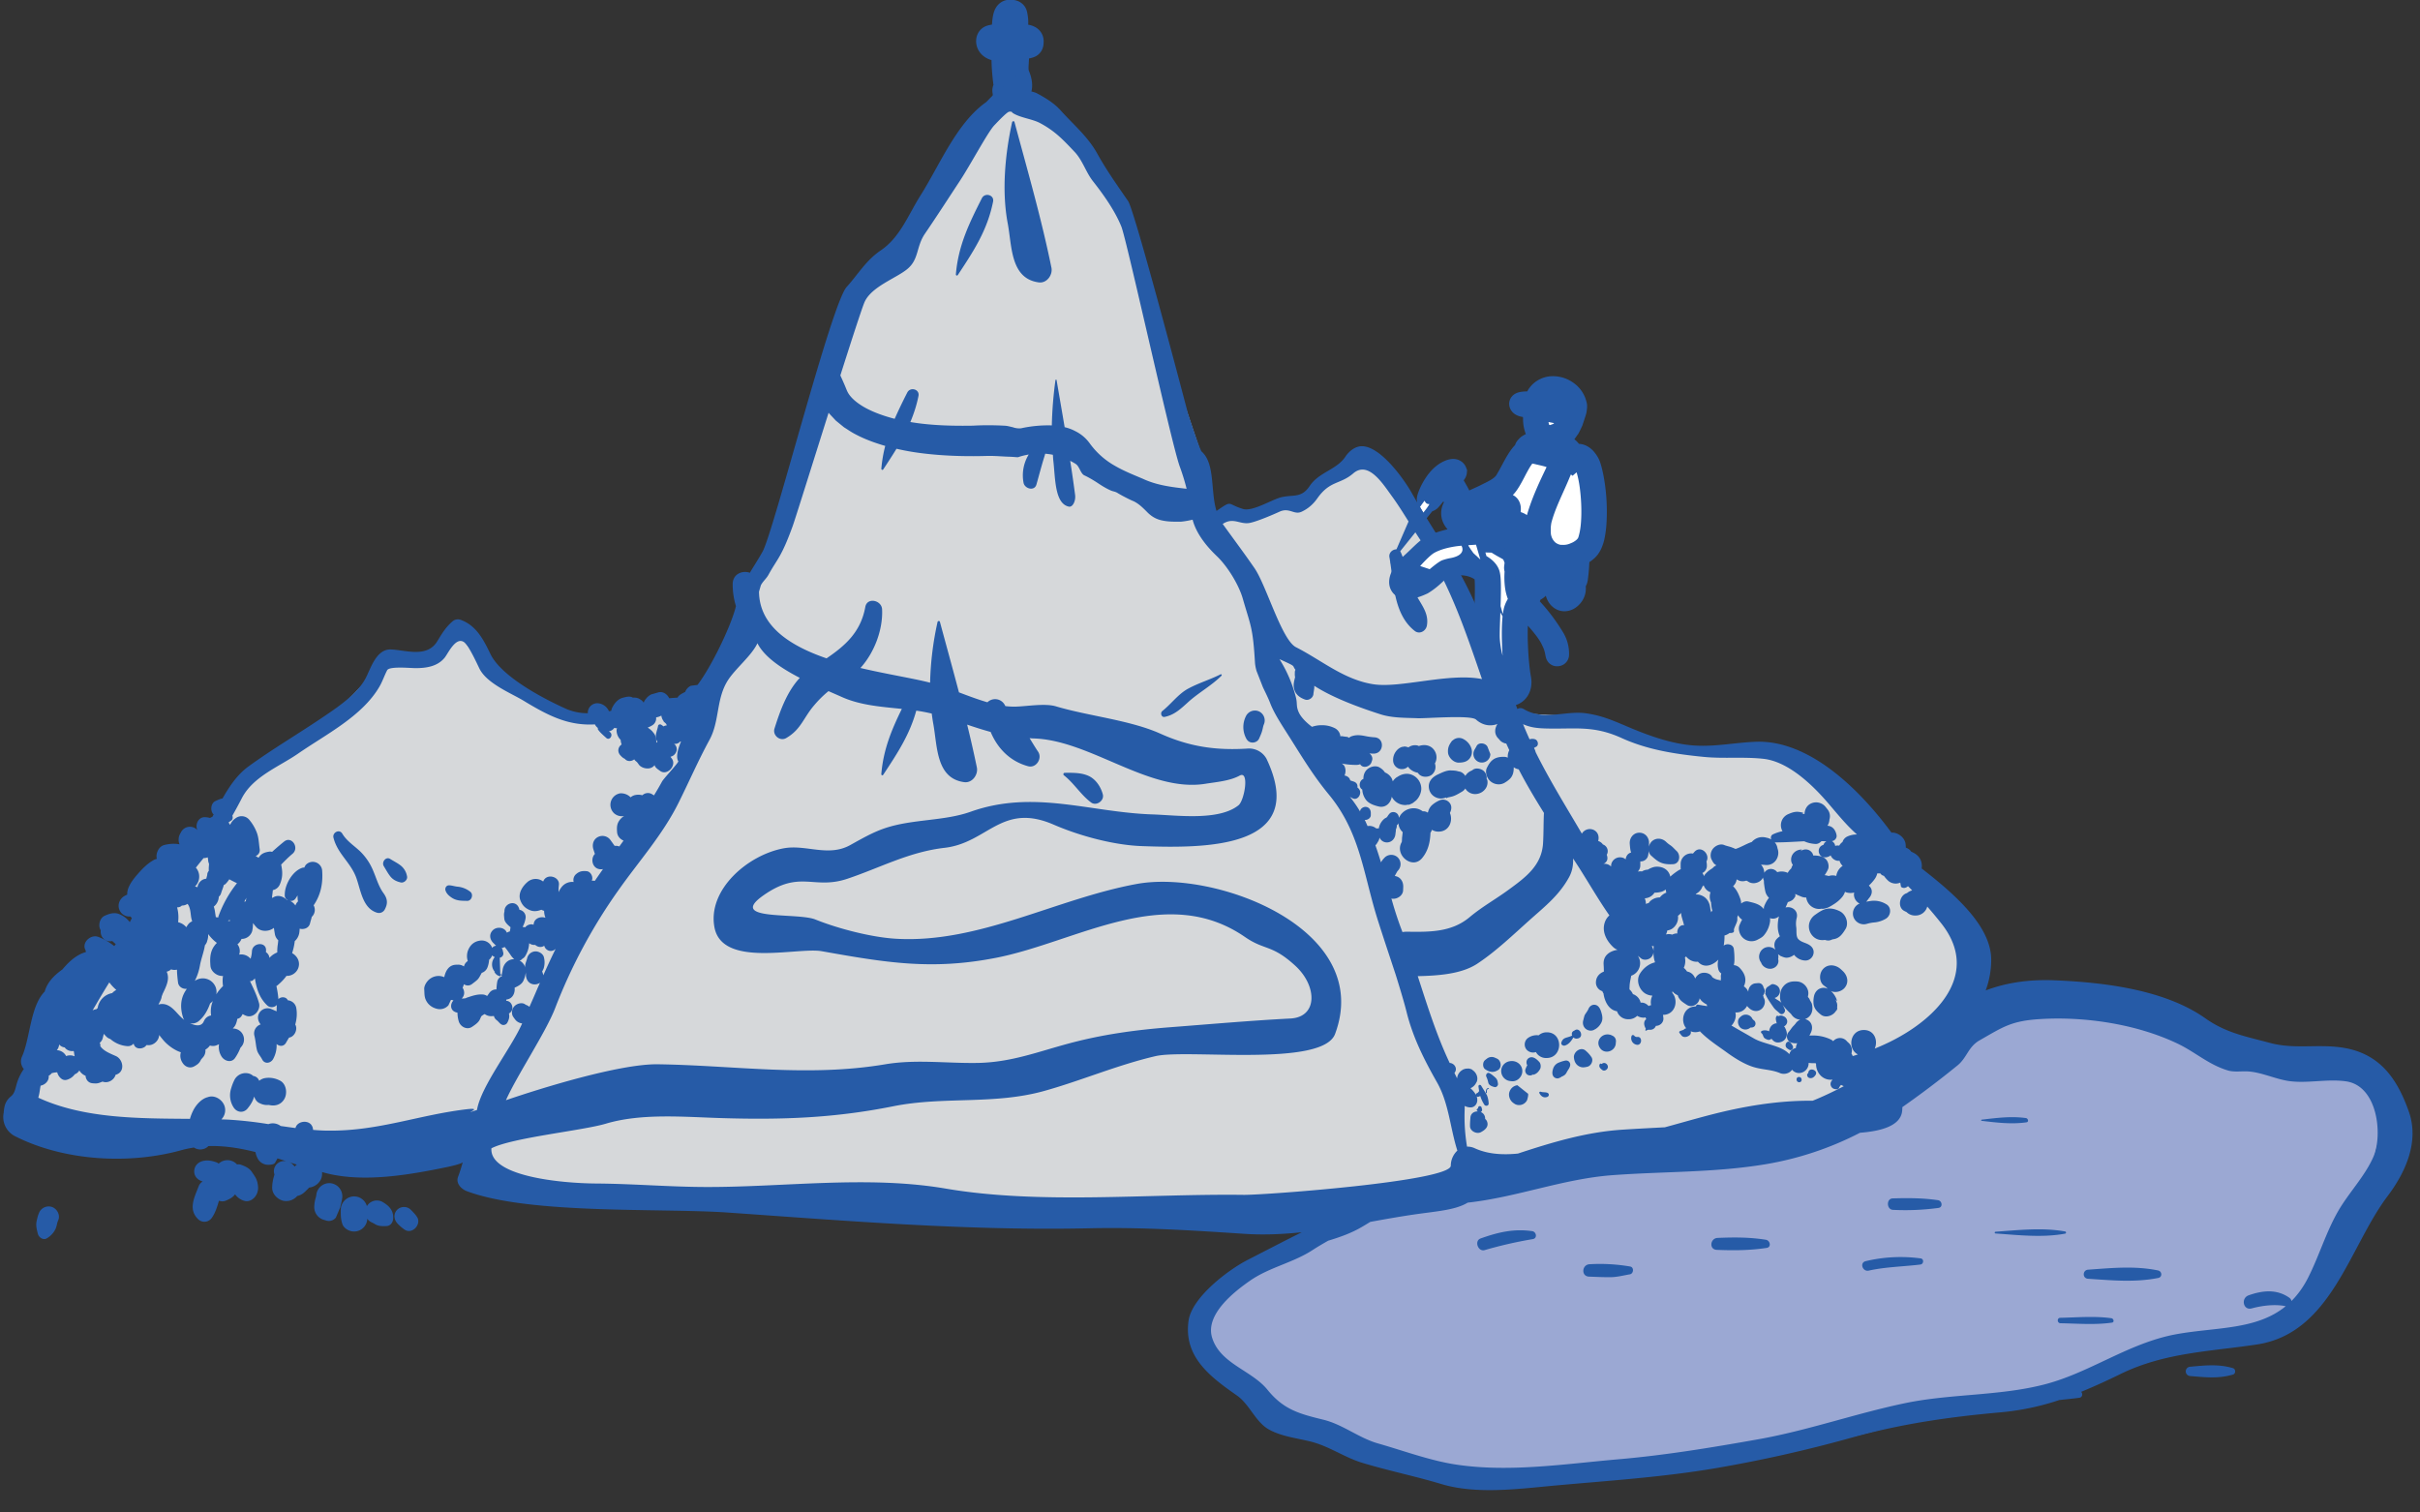
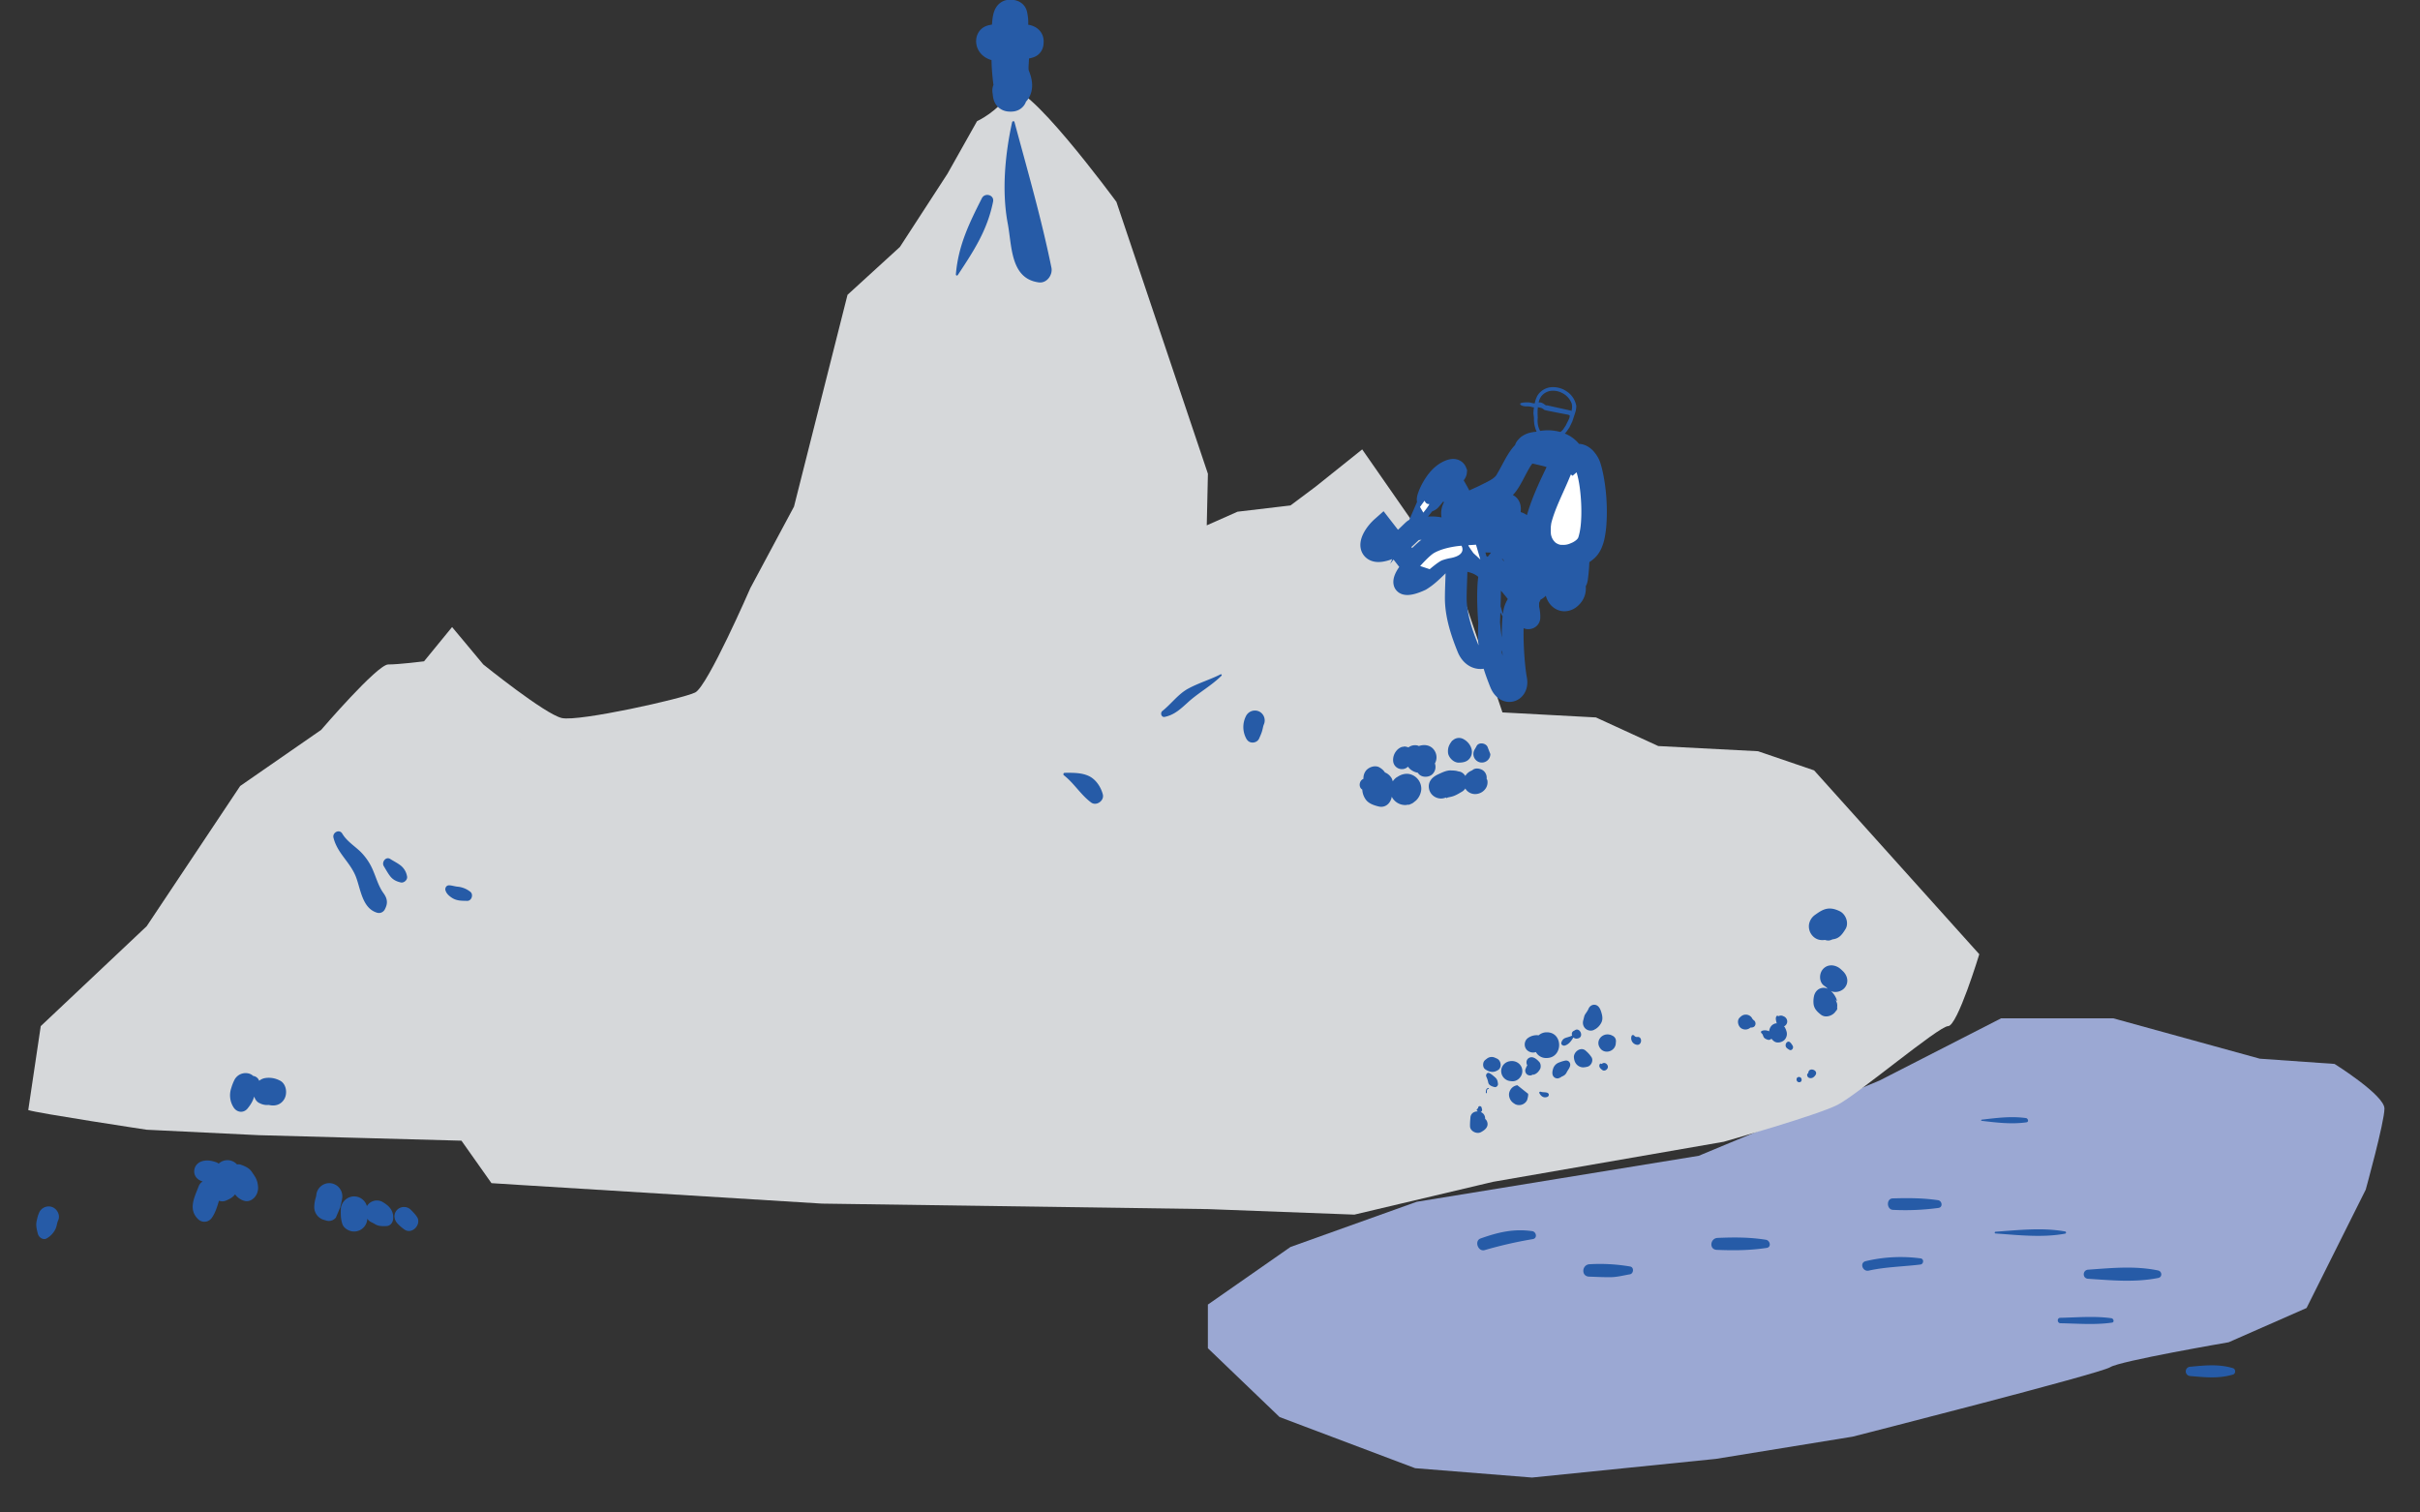
<svg xmlns="http://www.w3.org/2000/svg" width="80" height="50" viewBox="0 0 80 50">
  <rect x="0" y="0" width="80" height="50" fill="#333333" stroke="none" />
  <path fill="#9BA8D3" d="M66.152 33.664h3.709l4.842 1.334 2.473.174s1.649 1.031 1.649 1.475-.619 2.68-.619 2.68L76.25 43.24l-2.576 1.133s-3.606.619-3.915.824c-.31.207-8.518 2.297-8.518 2.297l-4.516.734-6.079.617-3.864-.309-4.482-1.691-2.37-2.275v-1.443l2.73-1.904 4.173-1.494 9.325-1.521 5.976-2.488 4.018-2.056z" />
  <path fill="#D6D8DA" d="M.934 36.697c.309.104 3.915.65 3.915.65l3.709.18 6.697.182.992 1.404.897.057 10.028.619 12.759.182 4.842.182 4.584-1.084 7.625-1.324s3.09-.877 3.76-1.219 3.349-2.604 3.658-2.604 1.031-2.377 1.031-2.377l-5.461-6.078-1.854-.633-3.297-.171-2.061-.946-3.09-.166-1.34-3.956-3.297-4.739-1.545 1.236-.825.617-1.751.207-1.017.451.038-1.705-3.025-8.989s-3.138-4.273-3.52-3.628c-.383.643-1.087.961-1.087.961l-.978 1.738-1.572 2.42-1.732 1.582-1.769 7.001-1.442 2.692s-1.412 3.246-1.824 3.453c-.412.205-3.851.971-4.409.845s-2.597-1.772-2.597-1.772l-1.031-1.236-.927 1.133s-.824.104-1.185.104c-.361 0-2.216 2.162-2.216 2.162L7.94 25.983l-3.091 4.636-3.502 3.303-.413 2.775z" />
-   <path fill="#FFF" d="M50.652 14.955l.09.02c.099.019.119.027.217.049.129.029.257.061.374.109.115.047.212.127.208.225-.004.032.004.018-.014.055l-.036.083c-.024.056-.045.112-.072.167-.237.493-.465.987-.613 1.523-.001.017-.023.107-.034.258-.014.136-.006.346.092.558.008.016.012.031.02.048a.783.783 0 0 0 .142.195l-.031-.008-.115-.035a35.085 35.085 0 0 1-.376-.12v-.079c0-.015.002-.029.003-.043.002-.025.002-.051.003-.076.001-.02.003-.039 0-.059l-.003-.016c-.008-.039-.019-.174-.122-.364a.385.385 0 0 0-.373-.187c-.081.006-.184.07-.208.162a.435.435 0 0 0 .002.243c.007.025.019.047.028.071a.526.526 0 0 0 .025.066l.011.028-.043-.026a.5.5 0 0 0-.039-.023c-.018-.012-.035-.023-.052-.036l-.088-.058a2.56 2.56 0 0 1 .091-.291c.051-.137.108-.268.154-.414.03-.1.058-.28-.07-.303-.051-.016-.12.004-.183.033-.055.023-.075.035-.111.055-.252.145-.474.309-.696.442-.058.035-.097.051-.17.085l-.043.02c0 .001-.001.002-.001 0l-.003-.014h-.001l-.012-.062-.005-.023-.007-.042a2.267 2.267 0 0 1-.023-.14l-.015-.123c-.001-.019-.005-.037-.006-.057l-.001-.025-.003-.058.001-.015a.915.915 0 0 1 .127-.068l.158-.072c.212-.094.419-.182.613-.286.097-.054.19-.106.278-.181.092-.081.146-.171.199-.256.103-.172.18-.335.261-.482.117-.213.233-.385.374-.482.013.004.026.011.038.014l.06.015" />
-   <path fill="#FFF" d="M50.305 18.127c-.008-.014-.015-.028-.024-.041-.022-.03-.049-.039-.072-.068a.714.714 0 0 0-.035-.047c-.008-.011-.007-.014-.015-.025l-.02-.031a.064.064 0 0 0-.008-.014c-.004-.008-.008-.017-.013-.024l-.012-.022c-.006-.014-.022-.023-.029-.039l-.007-.016a.313.313 0 0 1-.02-.068.184.184 0 0 1 .012-.117c.005-.001.005-.039.058-.027.049.014.111.078.13.156l.001.005.013.073.014.075c.008.046.015.085.019.116.006.039.011.068.01.072l-.002.042c.001 0 .001 0 0 0M50.516 18.109c.003.008.006.014.003.009v.001c0-.004-.001-.008-.003-.01M48.202 16.562c-.055-.134-.129-.251-.206-.374l-.096-.154-.051-.09c-.025-.047-.04-.092-.081-.07a.389.389 0 0 0-.105.08l-.068.074c-.042.05-.084.102-.128.152l-.109.136c.024-.054.05-.107.081-.159.058-.103.125-.198.2-.281a.952.952 0 0 1 .228-.189c.016-.008.032-.016.051-.02.019-.01.045.006.025.021l-.037.032a.272.272 0 0 0-.024.029.26.26 0 0 0-.042.081c.208.377.334.579.409.809l-.021.002-.026-.079M48.46 17.373l.017-.006.058.205a.611.611 0 0 1-.046-.107l-.029-.092" />
-   <path fill="#FFF" d="M50.012 17.885l-.009-.018a1.597 1.597 0 0 1-.038-.071c-.003-.009-.009-.017-.013-.024l-.017-.044c-.045-.114-.074-.244-.011-.323.076-.081.23-.054.303.004.08.062.113.152.135.213.021.062.03.102.032.108.003.014.007.032.01.054l.008.068.005.078v.121l-.003.061-.059.021a.046.046 0 0 0 .003-.02 2.413 2.413 0 0 0-.027-.205l-.013-.078-.011-.059-.002-.014a.303.303 0 0 0-.117-.198c-.061-.048-.131-.026-.133-.021-.026.014-.035.041-.044.061-.016.041-.021.085-.016.127a.22.22 0 0 0 .018.068c.007.02.017.035.028.051.006.008.011.018.017.025a.19.19 0 0 0 .015.021c.033.051.064.102.098.148l.017.022.076.103a1.948 1.948 0 0 1-.059.021l-.043.016c-.005-.015-.007-.029-.013-.045l-.003-.01c-.02-.053-.048-.102-.075-.151-.021-.034-.038-.073-.059-.11m.055-.461c.055-.018.124.027.166.086.034.041.065.083.068.129.003.055.011.097.042.114.011.007.013.013.013.019.001.007 0 .012.018.007l.001-.003c.01-.006.007-.02.004-.048 0-.006-.014-.012-.015-.019a.481.481 0 0 0-.093-.228.24.24 0 0 0-.22-.094c-.062.01-.093.035-.089.043 0 .001.007.016.012.016l.093-.022M50.396 18.387a.044.044 0 0 1-.011.008c-.002.002-.004.004-.006.004-.005.002-.009.003-.013.006h-.004l-.01.005-.004.001-.021.009a.527.527 0 0 1-.11.03c-.012.002-.023.006-.035.007l-.011.003c-.006 0-.009.002-.02.004-.022.002-.028.012-.04-.012a.334.334 0 0 1-.03-.158l.002-.008c.002-.007.007-.013.013-.014l.027-.01.012-.004a5.107 5.107 0 0 1 .12-.046l.034-.013.012-.004.006-.003.017-.007a.05.05 0 0 1 .013-.004c.004-.002.007-.004.01-.004.027-.012.047-.018.051-.02l.003-.002.007-.002.051-.013.006-.002.036-.008.019-.002c-.002.02.007.044.014.071l.006.018c.007.025.021.045.028.063.001.002.002.005 0 .008 0 .002-.012.011-.021.019l-.015.01-.012.006-.012.006-.021.01-.024.013a.907.907 0 0 0-.045.021.056.056 0 0 0-.02.014h-.002m.028-.098c.004.001.007-.001.011-.001a.076.076 0 0 0 .021-.003c.019-.004.035-.013.037-.033.001-.006.002-.01.004-.012.006-.005.015.004.004-.018-.004-.01-.011-.009-.02-.006l-.014.002c-.004.001-.004.014-.008.015a.19.19 0 0 0-.023.005l-.025.006-.044.015-.048.015c-.038.016-.068.026-.095.035l-.025.01a.129.129 0 0 0-.026.012.055.055 0 0 0-.016.01c-.003.004-.008.007-.009.01 0 .002 0 .018.003.018h.011a.089.089 0 0 0 .045-.012c.001-.002.003-.001.004-.002l.004-.001a.208.208 0 0 1 .061-.02.368.368 0 0 0 .06-.014c.031-.011.057-.033.088-.031M51.944 13.594c-.006-.009-.011-.018-.02-.02l-.766-.171c-.02-.005-.047.005-.064-.007-.068-.049-.141-.107-.229-.088a.502.502 0 0 1 .084-.206l.004-.005a.485.485 0 0 1 .309-.176.647.647 0 0 1 .377.069.634.634 0 0 1 .306.323.43.43 0 0 1-.001.281M51.055 13.552c.017.016.774.155.793.161a.348.348 0 0 1 .046.024c-.004.03-.004.06-.016.087-.025.065-.06.125-.09.188-.021.051-.045.084-.069.119-.024.033-.042.076-.083.107-.023.02-.093.088-.123.096-.031.018-.041.015-.072.029-.044.012-.082.044-.129.054-.048-.006-.239-.013-.273-.04-.168-.109-.229-.355-.204-.562.001-.01-.007-.085-.004-.215 0-.041.004-.088.009-.139l.117.027a.367.367 0 0 1 .098.064M50.41 18.526l.002.002c.004.013.167.151.241.347.039.098.071.203.062.27-.008.064-.056.065-.058.066-.015.006-.037.008-.052-.002-.068-.046-.097-.146-.149-.222-.051-.081-.024-.188-.034-.29a1.638 1.638 0 0 0-.012-.171M49.744 17.852c.009.005.032.018.048.025l.014.007c.015.007.016.013.03.021a.451.451 0 0 0 .057.031l.044.024.049.089c.006.011.009.022.015.034l-.161-.082-.176-.1-.019-.012-.022-.014v-.039-.025s.001.002.003.002c.012.008.024.01.037.013.026.008.054.011.081.026M48.444 17.255l-.02.005c-.012.002-.024.01-.037.01-.014 0-.028-.004-.042-.008a.108.108 0 0 1-.027-.005.3.3 0 0 1-.16-.136.292.292 0 0 1-.008-.295c.009-.018.02-.029.029-.039.004-.006.009-.008.014-.012a.102.102 0 0 1 .067-.027h.006c.005 0 .013.004.019.004l.033.008a.396.396 0 0 1 .088.039c.01.006.019.01.028.017.001.03.004.06.008.089l.006.074c.012.087.028.176.045.264-.009.004-.017.002-.025.006s-.015.003-.024.006M51.013 18.621a.896.896 0 0 1-.077.305 1.158 1.158 0 0 0-.032-.111 1.447 1.447 0 0 0-.122-.234c.071.023.146.04.231.04M50.223 19.205a.532.532 0 0 0 .308.301 7.849 7.849 0 0 0-.2.234.823.823 0 0 1-.104-.354 3.781 3.781 0 0 1-.004-.181M46.996 18.51c.346-.332.368-.36.852-.496.328-.092.788-.11 1.116-.11.237 0 .435.01.53.016a.481.481 0 0 0 .02.053l.055.034.091.055.188.104c.066.036.136.069.203.104-.008.018-.01.036-.012.05 0 .04.008.075.018.105.012.03.016.055.042.074.009.007.016.007.022.008l.001.016c-.014.041-.023.119-.038.24-.003.035.021.088.018.128-.012.132-.013.29.008.472.021.139.053.29.132.438.006.01.014.02.021.029a1.01 1.01 0 0 0-.196.368c-.119.507-.033 1.789.058 2.263.023.123.002.23-.058.303a.214.214 0 0 1-.168.082c-.119 0-.228-.096-.292-.254-.18-.442-.386-1.021-.386-1.592 0-.175.009-.42.018-.68.025-.699.039-1.207-.018-1.36-.078-.21-.458-.437-.936-.437-.115 0-.23.014-.343.041-.368.088-.227-.038-.468.195-.152.147-.31.299-.508.42-.237.108-.371.132-.44.132-.054 0-.086-.013-.096-.038-.033-.089.09-.328.304-.518.082-.074.17-.157.262-.245" />
  <path fill="#FFF" d="M50.25 18.904a4.562 4.562 0 0 1-.023-.379c-.001-.012-.004-.025-.004-.037a.61.61 0 0 0 .106-.027c.002.037.001.074.007.111.002.048.026.075.029.125l.003.074c.002.018-.001.021-.001.039l.002.072c.002.025 0 .052.006.076.005.023.021.043.031.062.04.092.077.185.176.25.003 0 .021.013.054.014a.512.512 0 0 0 .059-.008.266.266 0 0 0 .055-.039l.008-.007.003-.009c.053-.101.01-.217-.023-.318a.897.897 0 0 0-.15-.275c-.057-.064-.096-.107-.099-.112-.013-.015-.037-.048-.051-.067l-.005-.008-.016-.023a.143.143 0 0 1 .02-.014l.068-.035.014.021.042.064.04.062.036.055c.073.107.139.148.187.267a.806.806 0 0 1 .048.181c.002.014.002.021.002.029v.065c-.001.03-.01.059-.015.089-.004.025-.005.052-.013.076a.226.226 0 0 1-.085.12.249.249 0 0 1-.077.034c-.016.003-.03.008-.047.006l-.039-.013c-.21-.064-.35-.303-.348-.521m.31.467a.218.218 0 0 0 .085 0c.035-.007.054-.021.052-.023 0-.002-.005-.02-.012-.02l-.005.001c-.018.001-.071.007-.122-.005-.078-.014-.128-.112-.167-.207-.03-.068-.059-.133-.058-.196.001-.075-.006-.136-.04-.165-.029-.025.002-.045-.033-.038-.016.003-.01.024-.008.067 0 .009.015.019.016.028a.93.93 0 0 0 .073.323c.046.112.126.212.219.235M50.902 17.588l.003-.195c.008-.068.016-.137.029-.197.136-.531.424-1.068.631-1.578l.09-.203a.294.294 0 0 0-.073-.24c-.114-.117-.259-.159-.396-.201-.139-.039-.28-.067-.417-.098l-.075-.018-.026-.006-.049-.014-.026-.008-.012-.008c-.011-.004-.02-.012-.021-.023l-.002-.003c.005-.017.022-.027.034-.038a.347.347 0 0 1 .162-.051c.03-.004.045-.002.079-.003l.032-.001c.025-.006.051-.008.077-.012l.023-.002c.136-.015.274-.008.405.02.018.004.034.012.051.018.009.003.019.005.028.009a.75.75 0 0 1 .147.083c.119.084.229.201.299.299a.678.678 0 0 1 .064.102c.001.014.003.027.018.039a.63.63 0 0 1 .073-.057.328.328 0 0 1 .106-.057c.026-.001.05-.002.072.01a.102.102 0 0 1 .048.026.36.36 0 0 1 .1.125c.033.048.042.093.066.146.014.02.112.312.158.771.024.227.041.492.037.775-.005.281-.026.586-.112.86-.046.161-.174.282-.326.368a.886.886 0 0 1-.087.044c-.026.013-.052.022-.078.033a.918.918 0 0 1-.402.067c-.031 0-.062 0-.091-.004-.014-.002-.026-.006-.04-.009a.7.7 0 0 1-.225-.088c-.014-.009-.03-.015-.042-.024-.004-.002-.009-.004-.012-.007-.03-.022-.053-.048-.078-.071a.807.807 0 0 1-.206-.356c-.04-.123-.028-.211-.036-.223M51.578 18.924l.04-.419c.138.005.276-.015.409-.06-.004.143-.008.283-.015.432a2.2 2.2 0 0 1-.025.25c-.005.009-.002.011-.025.014l-.002.001c-.022.003-.051-.001-.08-.003-.011-.001-.021 0-.033-.002-.021-.003-.044-.009-.066-.014a.955.955 0 0 1-.176-.054h-.002l-.024-.012-.004-.003c-.003-.001-.004-.005-.003-.009l.003-.043.003-.078zM51.617 19.221c.086.031.173.053.266.062.045.091.091.25-.055.376-.037.031-.073.048-.106.048-.054 0-.09-.046-.105-.072-.049-.08-.066-.23-.001-.414h.001M50.988 18.475a.716.716 0 0 1-.103-.02 2.304 2.304 0 0 1-.215-.067l-.021-.009-.051-.074a.078.078 0 0 0 .007-.025c-.004-.023-.01-.041-.015-.061a17.907 17.907 0 0 0 .459.135l.043.021c-.006.02-.012.041-.02.059-.014.031-.027.049-.022.041a.353.353 0 0 1-.042.002c-.007-.001-.013 0-.02-.002" />
-   <path fill="none" stroke="#265BA7" stroke-width=".719" stroke-miterlimit="10" d="M46.64 18.65c.082-.073.168-.155.258-.242.341-.325.394-.384.912-.529.343-.096.816-.115 1.153-.115.23 0 .424.01.526.016.012-.105.047-.202.079-.297.046-.131.1-.258.149-.383.024-.061.049-.127.066-.185a.276.276 0 0 0 .014-.077c.005-.031-.027-.045-.053-.036a.763.763 0 0 0-.16.069 3.045 3.045 0 0 0-.167.098l-.322.207c-.106.066-.209.139-.324.188-.054.026-.111.046-.167.084l-.004.003c.035.156.039.246.001.246h-.007v.004c.002.013-.023.025-.052.012a.204.204 0 0 1-.072-.08 1.828 1.828 0 0 1-.111-.256.392.392 0 0 1-.298-.201.397.397 0 0 1-.007-.406.279.279 0 0 1 .089-.096 1.656 1.656 0 0 0-.176-.381l-.183-.316c-.006-.006-.006-.024-.015-.021a.656.656 0 0 0-.083.078 3.463 3.463 0 0 0-.13.156c-.088.109-.167.225-.271.339-.008.007-.013.015-.033.024-.013 0-.008.012-.04-.004-.025-.031-.01-.02-.015-.025-.003-.021 0-.016 0-.025a.364.364 0 0 1 .014-.061 1.76 1.76 0 0 1 .143-.318c.112-.199.254-.382.447-.502.128-.072.29-.139.333-.026-.002.024-.009.034-.022.053-.012.018-.023.036-.061.067-.026.025-.073.062-.086.082-.022.028-.016.021-.021.033l.2.352c.068.114.134.244.173.36.016.042.027.077.041.116a.462.462 0 0 1 .094.041.196.196 0 0 1 .045-.042c.196-.11.396-.188.581-.279.278-.143.597-.265.735-.549.158-.265.28-.546.449-.769.054-.07.115-.134.182-.186-.015-.023-.022-.049-.007-.072.033-.037.058-.071.09-.086.081-.054.145-.062.212-.074.033-.006.067-.008.096-.01.002 0 .005 0 .005-.002l.022-.005.044-.01c.117-.022.238-.038.39-.021.17.019.342.073.48.174a.76.76 0 0 1 .25.309l.001-.001a.28.28 0 0 1 .152-.041c.108.004.184.076.23.121.039.049.109.133.144.235.035.099.057.198.071.257.007.031.086.355.12.836.016.24.023.519.003.816-.009.148-.03.303-.062.457-.038.149-.092.318-.221.436a1.256 1.256 0 0 1-.274.182c-.008.24-.021.486-.056.746-.003.033-.025.129-.092.146-.005.003-.009.002-.014.004.056.145.069.341-.111.497a.304.304 0 0 1-.198.083c-.09 0-.172-.052-.226-.142-.068-.113-.099-.308-.009-.548l-.008-.004c-.063-.031-.04-.125-.042-.158l.026-.271.022-.23a.82.82 0 0 1-.245-.086c-.011.035-.021.07-.04.105a.237.237 0 0 1-.044.064 1.15 1.15 0 0 1-.208.617c-.001.006 0 .013-.002.02a.51.51 0 0 1-.073.195.257.257 0 0 1-.174.113l-.108.126a6.008 6.008 0 0 0-.177.21c.069.089.146.174.227.264.316.338.558.691.724.963a1 1 0 0 1 .148.555c.001.029-.037.025-.042.025-.034.002-.016-.199-.16-.482-.128-.289-.421-.627-.762-.989a4.172 4.172 0 0 1-.205-.246.822.822 0 0 0-.144.28c-.106.453-.039 1.693.059 2.205.03.164 0 .312-.087.418a.361.361 0 0 1-.276.131c-.178 0-.335-.127-.421-.34-.184-.454-.396-1.051-.396-1.645 0-.178.009-.424.018-.684.019-.521.042-1.169-.01-1.309-.053-.144-.385-.346-.805-.346-.104 0-.208.014-.31.037-.331.08-.176-.059-.404.161-.158.152-.321.31-.539.442-.214.099-.384.148-.506.148-.154 0-.208-.081-.226-.129-.064-.177.13-.477.346-.668zm2.983-.838v.064l.023.014.019.012.176.1.161.082c-.006-.012-.009-.023-.016-.034l-.049-.089-.044-.024c-.02-.009-.039-.02-.058-.031-.014-.009-.015-.015-.029-.021l-.014-.007-.047-.025c-.028-.015-.055-.018-.083-.024-.012-.003-.024-.005-.037-.013l-.002-.004zm.896 1.249c.052.075.018.103.086.147.016.011.038.009.052.003.001-.001.049-.002.057-.066.009-.066-.046-.168-.085-.266-.073-.197-.214-.339-.219-.351l-.001-.002c.007.057.012.114.013.171-.005-.056.177.395.097.364zm-.102-.688l.046-.021.024-.013.021-.01.012-.006.012-.006.014-.01a.194.194 0 0 0 .022-.019c.002-.003.002-.006 0-.008-.007-.019-.02-.038-.028-.063a.12.12 0 0 0-.005-.018c-.008-.027-.017-.051-.014-.072l-.018.004-.036.006c-.001.002-.004.002-.006.003l-.051.013c-.002.002-.007.002-.007.002l-.004.002-.051.02c-.004 0-.007.002-.011.004a.047.047 0 0 1-.014.004l-.016.007-.006.003-.012.004-.034.013-.081.03-.039.016c-.004 0-.008.002-.012.004a.295.295 0 0 1-.027.01c-.006.002-.009.007-.012.014l-.002.008a.311.311 0 0 0 .031.158c.011.023.017.014.039.012.011-.002.014-.004.02-.004l.011-.003c.012-.001.023-.005.035-.007a.685.685 0 0 0 .11-.029c.007-.004.015-.006.021-.01l.003-.001a.037.037 0 0 0 .011-.005h.004l.013-.006.006-.004.011-.008h.001a.067.067 0 0 1 .019-.014zm.1-.264l.003.01v-.001l-.003-.009zm-.211-.025a.583.583 0 0 0-.009-.072c-.005-.031.033-.076.025-.122-.004-.024-.052-.044-.057-.069a1.58 1.58 0 0 0-.013-.073l-.001-.005c-.02-.078-.081-.143-.13-.156-.054-.012-.053.026-.059.027a.178.178 0 0 0-.011.117.313.313 0 0 0 .02.068l.006.016c.008.016.024.025.03.039a.059.059 0 0 0 .012.022c.005.008.008.017.013.024l.008.014c.006.01.012.021.02.031.007.012.007.016.016.025l.034.047c.023.029.05.039.072.068.009.012.016.027.024.041v-.042zm-.16.064l.003.01c.006.016.008.03.013.045l.043-.016.059-.021c-.025-.034-.051-.068-.076-.104a.383.383 0 0 1-.016-.021c-.035-.047-.065-.098-.099-.148l-.015-.021c-.006-.008-.011-.018-.018-.025a.252.252 0 0 1-.046-.119.264.264 0 0 1 .016-.127c.009-.02.018-.047.044-.061.001-.006.072-.027.132.02a.306.306 0 0 1 .117.2l.002.013.01.059.013.079.017.118a.86.86 0 0 1 .009.086.136.136 0 0 1-.002.02c.03-.011.053-.02.059-.021l.003-.061v-.084-.037l-.005-.078a1.273 1.273 0 0 0-.018-.121c-.002-.008-.011-.048-.032-.109a.455.455 0 0 0-.135-.213c-.073-.057-.227-.085-.303-.004-.062.079-.034.209.011.323l.017.044c.003.008.009.016.013.024a.956.956 0 0 0 .037.071l.009.018c.021.037.038.076.059.112.032.048.06.097.079.149zm-2.307-2.319a.258.258 0 0 1 .041-.081c.012-.016.021-.025.025-.029.012-.012.025-.021.037-.032.021-.015-.006-.03-.025-.021a.208.208 0 0 0-.051.02.96.96 0 0 0-.228.189 1.653 1.653 0 0 0-.281.44l.109-.136.128-.152.068-.074a.389.389 0 0 1 .105-.08c.042-.021.056.023.081.07l.051.09c.031.05.062.102.096.154.076.123.15.24.205.374l.025.078.021-.002c-.073-.229-.199-.431-.407-.808zm.611 1.15l-.006-.074c-.003-.029-.007-.059-.008-.089-.009-.007-.019-.011-.028-.017a.396.396 0 0 0-.088-.039l-.033-.008c-.006 0-.014-.005-.019-.005l-.006.001a.105.105 0 0 0-.068.027c-.004.004-.009.006-.014.012a.141.141 0 0 0-.029.039.292.292 0 0 0 .008.295.302.302 0 0 0 .159.136c.009.003.018.003.027.005a.156.156 0 0 0 .042.008c.012 0 .024-.008.037-.01.006 0 .013-.004.02-.005.009-.003.018-.003.026-.007s.016-.002.025-.006c-.016-.088-.033-.176-.045-.263zm.027.388l-.017.005.029.093c.014.043.03.078.046.107l-.058-.205zm1.703-1.958c-.081.146-.159.31-.261.481-.053.085-.108.175-.2.256a1.668 1.668 0 0 1-.278.18c-.194.104-.401.193-.613.287l-.158.072c-.046.021-.118.06-.127.068l-.001.015.002.058.001.025.006.057c.004.041.008.082.014.123.006.047.016.093.023.139a.551.551 0 0 0 .007.043l.005.023.013.062.003.014c0 .002.001 0 .001 0l.044-.02c.073-.034.112-.049.17-.085.222-.134.443-.298.696-.442.036-.02.056-.031.111-.056.063-.028.132-.048.183-.032.128.023.101.203.07.303-.047.146-.104.277-.155.414a2.77 2.77 0 0 0-.09.291l.088.058c.017.013.034.024.052.036l.039.023.043.026c-.004-.009-.007-.021-.012-.028l-.024-.066c-.008-.023-.021-.047-.027-.072a.431.431 0 0 1-.002-.242c.024-.093.126-.156.208-.162a.382.382 0 0 1 .373.187c.103.191.114.325.122.364l.002.016c.004.02.002.039.001.059-.001.025-.001.051-.003.076-.001.014-.003.028-.003.043v.079l.376.12.115.035.031.008a.796.796 0 0 1-.141-.195c-.009-.017-.013-.032-.02-.049a1.082 1.082 0 0 1-.092-.557c.011-.15.033-.241.034-.258.148-.536.376-1.03.613-1.523.027-.055.049-.111.072-.167l.036-.084c.018-.036.01-.021.014-.054.004-.098-.092-.178-.208-.225-.116-.049-.245-.079-.374-.109-.099-.021-.118-.03-.218-.049l-.09-.02a.928.928 0 0 1-.061-.016c-.012-.003-.024-.01-.038-.014-.14.098-.256.27-.372.484zm1.435 4.226c.016.027.052.072.106.072a.17.17 0 0 0 .106-.048c.146-.126.101-.285.055-.376a1.144 1.144 0 0 1-.266-.062h-.003c-.064.183-.046.334.002.414zm-.043-.581l.005.003.024.012h.002c.021.01.045.018.068.024a.783.783 0 0 0 .108.03l.065.015.033.001c.028.002.057.006.08.003h.002c.023-.004.02-.006.025-.015.013-.07.021-.164.025-.25.007-.148.011-.29.015-.432a1.195 1.195 0 0 1-.409.061l-.04.418-.005.078-.003.043c.002.004.002.008.005.009zm-.353-.816c.004.004.009.006.013.008.012.01.028.016.042.024a.702.702 0 0 0 .225.089l.04.008c.03.004.061.004.091.004a.918.918 0 0 0 .402-.067l.078-.033a.886.886 0 0 0 .087-.044c.15-.086.28-.207.326-.368.086-.274.107-.579.112-.86a6.32 6.32 0 0 0-.037-.775c-.046-.459-.144-.752-.158-.771-.024-.053-.033-.099-.066-.146a.336.336 0 0 0-.1-.124c-.009-.012-.026-.021-.048-.027a.121.121 0 0 0-.071-.01.293.293 0 0 0-.106.057.821.821 0 0 0-.073.057c-.015-.012-.017-.025-.018-.039a.796.796 0 0 0-.064-.102 1.387 1.387 0 0 0-.299-.299.729.729 0 0 0-.147-.083l-.028-.009c-.017-.006-.033-.014-.05-.018a1.373 1.373 0 0 0-.405-.021l-.023.003c-.026.004-.052.006-.077.012l-.032.001c-.034.001-.049-.001-.079.003a.351.351 0 0 0-.162.051c-.011.011-.029.021-.034.038 0 .002.002.002.002.003.001.012.01.02.021.023a.091.091 0 0 0 .013.008l.026.008.049.014.026.006.075.018c.138.031.278.059.417.098.137.042.282.084.396.201a.292.292 0 0 1 .073.24l-.089.203c-.207.51-.496 1.047-.631 1.578-.014.061-.021.129-.029.197l-.003.195c.007.012-.004.101.033.224a.805.805 0 0 0 .207.356c.023.022.046.048.075.069zm-.147.196c.008-.018.014-.039.02-.059a.246.246 0 0 0-.043-.021.325.325 0 0 0-.023-.01 16.266 16.266 0 0 1-.436-.125l.015.061c-.001.009-.002.018-.007.025l.051.074.021.009c.071.026.144.05.215.067.036.01.071.016.103.02.007.002.014.001.021.002a.305.305 0 0 0 .041-.002c-.005.007.009-.01.022-.041zm-.136.492a.907.907 0 0 0 .077-.305.735.735 0 0 1-.231-.041c.046.075.09.152.122.235.013.037.023.074.032.111zm-.337.501l.038.013c.018.002.032-.003.047-.006a.282.282 0 0 0 .078-.034.226.226 0 0 0 .085-.12c.008-.024.009-.051.013-.076.005-.029.014-.059.015-.089v-.065c0-.009 0-.016-.002-.029a.879.879 0 0 0-.048-.181c-.048-.118-.113-.159-.187-.267l-.036-.055-.04-.062-.042-.064a.255.255 0 0 0-.014-.021c-.022.011-.046.022-.068.035-.007.004-.014.008-.02.014l.016.023.005.008c.013.02.039.053.051.067l.099.112c.057.068.114.17.149.275.034.102.077.218.023.318l-.003.01c-.002.002-.006.003-.008.006a.233.233 0 0 1-.055.039.512.512 0 0 1-.059.008c-.032-.001-.051-.013-.054-.013-.099-.067-.136-.159-.176-.251-.009-.02-.025-.039-.03-.062-.006-.023-.003-.051-.006-.076l-.002-.072c0-.018.002-.021.001-.039l-.004-.074c-.003-.049-.027-.077-.029-.125-.006-.037-.006-.074-.007-.111a.579.579 0 0 1-.107.027c.001.012.004.025.004.037.007.223.02.364.023.379-.001.216.138.454.35.521zm-.114.132l.046-.053c-.097-.034-.174-.012-.233-.089-.028-.038-.055-.17-.075-.212 0 .059.001.117.004.18a.819.819 0 0 0 .104.354c.049-.059.1-.12.154-.18zm-3.961-.249c.069 0 .204-.023.439-.132.199-.121.356-.272.509-.42.242-.233.1-.107.468-.195a1.46 1.46 0 0 1 .342-.041c.478 0 .858.227.936.437.057.153.043.661.019 1.36-.009.26-.018.505-.018.68 0 .57.206 1.149.385 1.592.065.158.174.254.292.254a.214.214 0 0 0 .168-.082c.06-.072.081-.18.057-.303-.09-.474-.176-1.756-.057-2.263.029-.124.104-.246.196-.368-.006-.01-.014-.019-.021-.029a1.319 1.319 0 0 1-.132-.438 2.375 2.375 0 0 1-.008-.472c.004-.04-.021-.093-.018-.128.015-.121.023-.198.038-.24l-.001-.016a.035.035 0 0 1-.022-.007c-.026-.021-.03-.045-.042-.075a.388.388 0 0 1-.018-.105c.002-.014.003-.032.012-.05-.067-.034-.136-.067-.203-.104l-.187-.104-.092-.055-.055-.034c-.008-.017-.013-.035-.02-.053a8.781 8.781 0 0 0-.53-.016c-.328 0-.788.019-1.116.11-.484.136-.506.164-.853.496-.092.088-.179.172-.262.245-.214.188-.337.428-.304.517.012.026.045.039.098.039z" />
+   <path fill="none" stroke="#265BA7" stroke-width=".719" stroke-miterlimit="10" d="M46.64 18.65c.082-.073.168-.155.258-.242.341-.325.394-.384.912-.529.343-.096.816-.115 1.153-.115.23 0 .424.01.526.016.012-.105.047-.202.079-.297.046-.131.1-.258.149-.383.024-.061.049-.127.066-.185a.276.276 0 0 0 .014-.077c.005-.031-.027-.045-.053-.036a.763.763 0 0 0-.16.069 3.045 3.045 0 0 0-.167.098l-.322.207c-.106.066-.209.139-.324.188-.054.026-.111.046-.167.084l-.004.003c.035.156.039.246.001.246h-.007v.004c.002.013-.023.025-.052.012a.204.204 0 0 1-.072-.08 1.828 1.828 0 0 1-.111-.256.392.392 0 0 1-.298-.201.397.397 0 0 1-.007-.406.279.279 0 0 1 .089-.096 1.656 1.656 0 0 0-.176-.381l-.183-.316c-.006-.006-.006-.024-.015-.021a.656.656 0 0 0-.083.078 3.463 3.463 0 0 0-.13.156c-.088.109-.167.225-.271.339-.008.007-.013.015-.033.024-.013 0-.008.012-.04-.004-.025-.031-.01-.02-.015-.025-.003-.021 0-.016 0-.025a.364.364 0 0 1 .014-.061 1.76 1.76 0 0 1 .143-.318c.112-.199.254-.382.447-.502.128-.072.29-.139.333-.026-.002.024-.009.034-.022.053-.012.018-.023.036-.061.067-.026.025-.073.062-.086.082-.022.028-.016.021-.021.033l.2.352c.068.114.134.244.173.36.016.042.027.077.041.116a.462.462 0 0 1 .094.041.196.196 0 0 1 .045-.042c.196-.11.396-.188.581-.279.278-.143.597-.265.735-.549.158-.265.28-.546.449-.769.054-.07.115-.134.182-.186-.015-.023-.022-.049-.007-.072.033-.037.058-.071.09-.086.081-.054.145-.062.212-.074.033-.006.067-.008.096-.01.002 0 .005 0 .005-.002l.022-.005.044-.01c.117-.022.238-.038.39-.021.17.019.342.073.48.174a.76.76 0 0 1 .25.309l.001-.001a.28.28 0 0 1 .152-.041c.108.004.184.076.23.121.039.049.109.133.144.235.035.099.057.198.071.257.007.031.086.355.12.836.016.24.023.519.003.816-.009.148-.03.303-.062.457-.038.149-.092.318-.221.436a1.256 1.256 0 0 1-.274.182c-.008.24-.021.486-.056.746-.003.033-.025.129-.092.146-.005.003-.009.002-.014.004.056.145.069.341-.111.497a.304.304 0 0 1-.198.083c-.09 0-.172-.052-.226-.142-.068-.113-.099-.308-.009-.548l-.008-.004c-.063-.031-.04-.125-.042-.158l.026-.271.022-.23a.82.82 0 0 1-.245-.086c-.011.035-.021.07-.04.105a.237.237 0 0 1-.044.064 1.15 1.15 0 0 1-.208.617c-.001.006 0 .013-.002.02a.51.51 0 0 1-.073.195.257.257 0 0 1-.174.113l-.108.126a6.008 6.008 0 0 0-.177.21a1 1 0 0 1 .148.555c.001.029-.037.025-.042.025-.034.002-.016-.199-.16-.482-.128-.289-.421-.627-.762-.989a4.172 4.172 0 0 1-.205-.246.822.822 0 0 0-.144.28c-.106.453-.039 1.693.059 2.205.03.164 0 .312-.087.418a.361.361 0 0 1-.276.131c-.178 0-.335-.127-.421-.34-.184-.454-.396-1.051-.396-1.645 0-.178.009-.424.018-.684.019-.521.042-1.169-.01-1.309-.053-.144-.385-.346-.805-.346-.104 0-.208.014-.31.037-.331.08-.176-.059-.404.161-.158.152-.321.31-.539.442-.214.099-.384.148-.506.148-.154 0-.208-.081-.226-.129-.064-.177.13-.477.346-.668zm2.983-.838v.064l.023.014.019.012.176.1.161.082c-.006-.012-.009-.023-.016-.034l-.049-.089-.044-.024c-.02-.009-.039-.02-.058-.031-.014-.009-.015-.015-.029-.021l-.014-.007-.047-.025c-.028-.015-.055-.018-.083-.024-.012-.003-.024-.005-.037-.013l-.002-.004zm.896 1.249c.052.075.018.103.086.147.016.011.038.009.052.003.001-.001.049-.002.057-.066.009-.066-.046-.168-.085-.266-.073-.197-.214-.339-.219-.351l-.001-.002c.007.057.012.114.013.171-.005-.056.177.395.097.364zm-.102-.688l.046-.021.024-.013.021-.01.012-.006.012-.006.014-.01a.194.194 0 0 0 .022-.019c.002-.003.002-.006 0-.008-.007-.019-.02-.038-.028-.063a.12.12 0 0 0-.005-.018c-.008-.027-.017-.051-.014-.072l-.018.004-.036.006c-.001.002-.004.002-.006.003l-.051.013c-.002.002-.007.002-.007.002l-.004.002-.051.02c-.004 0-.007.002-.011.004a.047.047 0 0 1-.014.004l-.016.007-.006.003-.012.004-.034.013-.081.03-.039.016c-.004 0-.008.002-.012.004a.295.295 0 0 1-.027.01c-.006.002-.009.007-.012.014l-.002.008a.311.311 0 0 0 .031.158c.011.023.017.014.039.012.011-.002.014-.004.02-.004l.011-.003c.012-.001.023-.005.035-.007a.685.685 0 0 0 .11-.029c.007-.004.015-.006.021-.01l.003-.001a.037.037 0 0 0 .011-.005h.004l.013-.006.006-.004.011-.008h.001a.067.067 0 0 1 .019-.014zm.1-.264l.003.01v-.001l-.003-.009zm-.211-.025a.583.583 0 0 0-.009-.072c-.005-.031.033-.076.025-.122-.004-.024-.052-.044-.057-.069a1.58 1.58 0 0 0-.013-.073l-.001-.005c-.02-.078-.081-.143-.13-.156-.054-.012-.053.026-.059.027a.178.178 0 0 0-.011.117.313.313 0 0 0 .02.068l.006.016c.008.016.024.025.03.039a.059.059 0 0 0 .012.022c.005.008.008.017.013.024l.008.014c.006.01.012.021.02.031.007.012.007.016.016.025l.034.047c.023.029.05.039.072.068.009.012.016.027.024.041v-.042zm-.16.064l.003.01c.006.016.008.03.013.045l.043-.016.059-.021c-.025-.034-.051-.068-.076-.104a.383.383 0 0 1-.016-.021c-.035-.047-.065-.098-.099-.148l-.015-.021c-.006-.008-.011-.018-.018-.025a.252.252 0 0 1-.046-.119.264.264 0 0 1 .016-.127c.009-.02.018-.047.044-.061.001-.006.072-.027.132.02a.306.306 0 0 1 .117.2l.002.013.01.059.013.079.017.118a.86.86 0 0 1 .009.086.136.136 0 0 1-.002.02c.03-.011.053-.02.059-.021l.003-.061v-.084-.037l-.005-.078a1.273 1.273 0 0 0-.018-.121c-.002-.008-.011-.048-.032-.109a.455.455 0 0 0-.135-.213c-.073-.057-.227-.085-.303-.004-.062.079-.034.209.011.323l.017.044c.003.008.009.016.013.024a.956.956 0 0 0 .037.071l.009.018c.021.037.038.076.059.112.032.048.06.097.079.149zm-2.307-2.319a.258.258 0 0 1 .041-.081c.012-.016.021-.025.025-.029.012-.012.025-.021.037-.032.021-.015-.006-.03-.025-.021a.208.208 0 0 0-.051.02.96.96 0 0 0-.228.189 1.653 1.653 0 0 0-.281.44l.109-.136.128-.152.068-.074a.389.389 0 0 1 .105-.08c.042-.021.056.023.081.07l.051.09c.031.05.062.102.096.154.076.123.15.24.205.374l.025.078.021-.002c-.073-.229-.199-.431-.407-.808zm.611 1.15l-.006-.074c-.003-.029-.007-.059-.008-.089-.009-.007-.019-.011-.028-.017a.396.396 0 0 0-.088-.039l-.033-.008c-.006 0-.014-.005-.019-.005l-.006.001a.105.105 0 0 0-.068.027c-.004.004-.009.006-.014.012a.141.141 0 0 0-.029.039.292.292 0 0 0 .008.295.302.302 0 0 0 .159.136c.009.003.018.003.027.005a.156.156 0 0 0 .042.008c.012 0 .024-.008.037-.01.006 0 .013-.004.02-.005.009-.003.018-.003.026-.007s.016-.002.025-.006c-.016-.088-.033-.176-.045-.263zm.027.388l-.017.005.029.093c.014.043.03.078.046.107l-.058-.205zm1.703-1.958c-.081.146-.159.31-.261.481-.053.085-.108.175-.2.256a1.668 1.668 0 0 1-.278.18c-.194.104-.401.193-.613.287l-.158.072c-.046.021-.118.06-.127.068l-.001.015.002.058.001.025.006.057c.004.041.008.082.014.123.006.047.016.093.023.139a.551.551 0 0 0 .007.043l.005.023.013.062.003.014c0 .002.001 0 .001 0l.044-.02c.073-.034.112-.049.17-.085.222-.134.443-.298.696-.442.036-.02.056-.031.111-.056.063-.028.132-.048.183-.032.128.023.101.203.07.303-.047.146-.104.277-.155.414a2.77 2.77 0 0 0-.09.291l.088.058c.017.013.034.024.052.036l.039.023.043.026c-.004-.009-.007-.021-.012-.028l-.024-.066c-.008-.023-.021-.047-.027-.072a.431.431 0 0 1-.002-.242c.024-.093.126-.156.208-.162a.382.382 0 0 1 .373.187c.103.191.114.325.122.364l.002.016c.004.02.002.039.001.059-.001.025-.001.051-.003.076-.001.014-.003.028-.003.043v.079l.376.12.115.035.031.008a.796.796 0 0 1-.141-.195c-.009-.017-.013-.032-.02-.049a1.082 1.082 0 0 1-.092-.557c.011-.15.033-.241.034-.258.148-.536.376-1.03.613-1.523.027-.055.049-.111.072-.167l.036-.084c.018-.036.01-.021.014-.054.004-.098-.092-.178-.208-.225-.116-.049-.245-.079-.374-.109-.099-.021-.118-.03-.218-.049l-.09-.02a.928.928 0 0 1-.061-.016c-.012-.003-.024-.01-.038-.014-.14.098-.256.27-.372.484zm1.435 4.226c.016.027.052.072.106.072a.17.17 0 0 0 .106-.048c.146-.126.101-.285.055-.376a1.144 1.144 0 0 1-.266-.062h-.003c-.064.183-.046.334.002.414zm-.043-.581l.005.003.024.012h.002c.021.01.045.018.068.024a.783.783 0 0 0 .108.03l.065.015.033.001c.028.002.057.006.08.003h.002c.023-.004.02-.006.025-.015.013-.07.021-.164.025-.25.007-.148.011-.29.015-.432a1.195 1.195 0 0 1-.409.061l-.04.418-.005.078-.003.043c.002.004.002.008.005.009zm-.353-.816c.004.004.009.006.013.008.012.01.028.016.042.024a.702.702 0 0 0 .225.089l.04.008c.03.004.061.004.091.004a.918.918 0 0 0 .402-.067l.078-.033a.886.886 0 0 0 .087-.044c.15-.086.28-.207.326-.368.086-.274.107-.579.112-.86a6.32 6.32 0 0 0-.037-.775c-.046-.459-.144-.752-.158-.771-.024-.053-.033-.099-.066-.146a.336.336 0 0 0-.1-.124c-.009-.012-.026-.021-.048-.027a.121.121 0 0 0-.071-.01.293.293 0 0 0-.106.057.821.821 0 0 0-.073.057c-.015-.012-.017-.025-.018-.039a.796.796 0 0 0-.064-.102 1.387 1.387 0 0 0-.299-.299.729.729 0 0 0-.147-.083l-.028-.009c-.017-.006-.033-.014-.05-.018a1.373 1.373 0 0 0-.405-.021l-.023.003c-.026.004-.052.006-.077.012l-.032.001c-.034.001-.049-.001-.079.003a.351.351 0 0 0-.162.051c-.011.011-.029.021-.034.038 0 .002.002.002.002.003.001.012.01.02.021.023a.091.091 0 0 0 .013.008l.026.008.049.014.026.006.075.018c.138.031.278.059.417.098.137.042.282.084.396.201a.292.292 0 0 1 .073.24l-.089.203c-.207.51-.496 1.047-.631 1.578-.014.061-.021.129-.029.197l-.003.195c.007.012-.004.101.033.224a.805.805 0 0 0 .207.356c.023.022.046.048.075.069zm-.147.196c.008-.018.014-.039.02-.059a.246.246 0 0 0-.043-.021.325.325 0 0 0-.023-.01 16.266 16.266 0 0 1-.436-.125l.015.061c-.001.009-.002.018-.007.025l.051.074.021.009c.071.026.144.05.215.067.036.01.071.016.103.02.007.002.014.001.021.002a.305.305 0 0 0 .041-.002c-.005.007.009-.01.022-.041zm-.136.492a.907.907 0 0 0 .077-.305.735.735 0 0 1-.231-.041c.046.075.09.152.122.235.013.037.023.074.032.111zm-.337.501l.038.013c.018.002.032-.003.047-.006a.282.282 0 0 0 .078-.034.226.226 0 0 0 .085-.12c.008-.024.009-.051.013-.076.005-.029.014-.059.015-.089v-.065c0-.009 0-.016-.002-.029a.879.879 0 0 0-.048-.181c-.048-.118-.113-.159-.187-.267l-.036-.055-.04-.062-.042-.064a.255.255 0 0 0-.014-.021c-.022.011-.046.022-.068.035-.007.004-.014.008-.02.014l.016.023.005.008c.013.02.039.053.051.067l.099.112c.057.068.114.17.149.275.034.102.077.218.023.318l-.003.01c-.002.002-.006.003-.008.006a.233.233 0 0 1-.055.039.512.512 0 0 1-.059.008c-.032-.001-.051-.013-.054-.013-.099-.067-.136-.159-.176-.251-.009-.02-.025-.039-.03-.062-.006-.023-.003-.051-.006-.076l-.002-.072c0-.018.002-.021.001-.039l-.004-.074c-.003-.049-.027-.077-.029-.125-.006-.037-.006-.074-.007-.111a.579.579 0 0 1-.107.027c.001.012.004.025.004.037.007.223.02.364.023.379-.001.216.138.454.35.521zm-.114.132l.046-.053c-.097-.034-.174-.012-.233-.089-.028-.038-.055-.17-.075-.212 0 .059.001.117.004.18a.819.819 0 0 0 .104.354c.049-.059.1-.12.154-.18zm-3.961-.249c.069 0 .204-.023.439-.132.199-.121.356-.272.509-.42.242-.233.1-.107.468-.195a1.46 1.46 0 0 1 .342-.041c.478 0 .858.227.936.437.057.153.043.661.019 1.36-.009.26-.018.505-.018.68 0 .57.206 1.149.385 1.592.065.158.174.254.292.254a.214.214 0 0 0 .168-.082c.06-.072.081-.18.057-.303-.09-.474-.176-1.756-.057-2.263.029-.124.104-.246.196-.368-.006-.01-.014-.019-.021-.029a1.319 1.319 0 0 1-.132-.438 2.375 2.375 0 0 1-.008-.472c.004-.04-.021-.093-.018-.128.015-.121.023-.198.038-.24l-.001-.016a.035.035 0 0 1-.022-.007c-.026-.021-.03-.045-.042-.075a.388.388 0 0 1-.018-.105c.002-.014.003-.032.012-.05-.067-.034-.136-.067-.203-.104l-.187-.104-.092-.055-.055-.034c-.008-.017-.013-.035-.02-.053a8.781 8.781 0 0 0-.53-.016c-.328 0-.788.019-1.116.11-.484.136-.506.164-.853.496-.092.088-.179.172-.262.245-.214.188-.337.428-.304.517.012.026.045.039.098.039z" />
  <path fill="#FFF" d="M50.86 12.941l.006-.005-.002.002-.004.003" />
-   <path fill="none" stroke="#265BA7" stroke-width=".719" stroke-miterlimit="10" d="M51.975 13.934c-.034.072-.066.144-.104.213-.05.062-.084.138-.15.189a.713.713 0 0 1-.247.168c-.15.044-.296.023-.453.001-.121-.027-.184-.146-.224-.235a.986.986 0 0 1-.088-.441c.001-.053-.017-.117-.018-.172 0-.008.002-.076.017-.184l.001-.008h-.007c-.021-.002-.042-.004-.062-.01-.016-.004-.019-.01-.034-.012l-.067-.007c-.044-.005-.083 0-.126-.005-.05-.004-.152-.025-.163-.077-.01-.052.219-.062.307-.051.061.007.114.032.176.03a.82.82 0 0 1 .101-.276l.029-.038a.6.6 0 0 1 .452-.223.794.794 0 0 1 .469.137.72.72 0 0 1 .314.442c.019.058.002.114-.003.171.003.029-.096.314-.12.388zm-1.136-.473a1.485 1.485 0 0 0-.009.139c-.003.13.006.205.005.215-.026.207.035.453.203.562.034.027.225.034.272.04.048-.011.085-.042.13-.053.031-.015.041-.013.072-.03.029-.008.1-.076.123-.096.042-.031.059-.074.083-.107.024-.035.048-.068.069-.119.03-.062.065-.122.089-.188.012-.027.012-.057.017-.087a.205.205 0 0 0-.046-.024c-.019-.006-.776-.146-.793-.161a.393.393 0 0 0-.098-.064l-.117-.027zm1.107-.147a.634.634 0 0 0-.306-.323.64.64 0 0 0-.377-.069.487.487 0 0 0-.309.176l-.004.005a.503.503 0 0 0-.084.205c.088-.019.161.04.229.089.017.012.045.002.064.008l.766.17c.009.002.014.011.02.02a.41.41 0 0 0 .001-.281z" />
  <path fill="none" stroke="#265BA7" stroke-width=".958" stroke-miterlimit="10" d="M34.022 1.358c0 .009.001.079-.009.081-.023.008-.117.047-.203.004-.112-.055-.262.039-.426.039-.114 0-.221-.041-.314.021-.111.074-.327-.005-.322-.145.002-.065.035-.05.099-.069.012-.003.146.018.208.008.097-.016.205-.029.326-.029.352 0 .641-.002.641.09zm-.647-.887c.011 0 .104-.004.108.02.009.049.061.25.004.436-.073.241.053.563.053.915 0 .246-.054.475.028.675.099.241.11.445-.045.556-.135.094.039.147-.148.137-.087-.006-.067-.075-.091-.213-.005-.025.062-.064.056-.094a6.892 6.892 0 0 1-.086-1.055c-.001-.756-.002-1.377.121-1.377z" />
  <path fill="#FFF" d="M47.092 16.552s.047.126.15.11c.048-.008-.19.285-.19.285l-.11-.189.15-.206zM48.541 18.023l.253-.016.143.49-.23-.213c-.001.001-.185-.253-.166-.261" />
  <path fill="#265BA7" d="M14.524 38.672c-.006-.008-.009-.014 0 0M12.348 28.814a1.909 1.909 0 0 0-.441-.668c-.199-.189-.45-.346-.592-.588-.097-.162-.333-.037-.291.134.13.523.547.8.74 1.289.159.409.208 1.046.703 1.192a.217.217 0 0 0 .246-.096c.112-.2.104-.359-.035-.55-.16-.222-.225-.463-.33-.713M13.226 28.597c-.102-.075-.219-.133-.326-.201-.146-.093-.292.107-.213.237.066.107.127.223.203.322.09.123.212.184.358.217.107.025.233-.09.208-.201a.579.579 0 0 0-.23-.374M14.729 29.441c.031.103.121.18.209.238.163.105.321.098.507.102.148.003.217-.217.099-.303a.796.796 0 0 0-.416-.166c-.094-.008-.188-.043-.28-.045-.086-.002-.129.07-.127.135l-.003.001.004.013c.001.01.005.018.007.025M40.35 22.292c-.35.177-.733.288-1.077.476-.326.178-.56.509-.848.736-.079.063-.033.219.078.195.331-.067.546-.282.79-.502.35-.312.754-.529 1.089-.861.018-.02-.007-.057-.032-.044M41.62 23.518a.331.331 0 0 0-.434.161.799.799 0 0 0-.004.704c.036.078.087.143.179.16.101.021.219-.029.262-.127.041-.092.083-.182.107-.279.018-.062.025-.129.05-.187a.33.33 0 0 0-.16-.432M7.965 38.504a.236.236 0 0 0-.128-.008.427.427 0 0 0-.609-.028.262.262 0 0 0-.088-.049c-.152-.049-.274-.076-.432-.039-.153.037-.271.15-.286.312-.017.189.111.318.278.365a.308.308 0 0 0-.133.162c-.138.357-.353.756-.022 1.08.14.137.348.115.46-.043.111-.158.176-.365.233-.562.071.025.15.029.23-.004.149-.062.229-.113.304-.207a.562.562 0 0 0 .269.203c.192.074.369-.047.448-.217a.48.48 0 0 0 .039-.262c-.021-.215-.09-.301-.206-.471-.087-.125-.218-.181-.357-.232M9.239 35.715a.776.776 0 0 0-.473-.076.416.416 0 0 0-.198.09.24.24 0 0 0-.197-.16.354.354 0 0 0-.092-.062.415.415 0 0 0-.537.209c-.039.08-.071.162-.096.25a.738.738 0 0 0 .069.631c.11.186.343.215.478.037.104-.131.165-.236.208-.379l.002-.006c.03.098.093.188.187.223a.522.522 0 0 0 .297.055c.197.049.398 0 .512-.195.113-.195.064-.52-.16-.617M10.911 39.113a.435.435 0 0 0-.456.404l-.004.025-.013.051a1.107 1.107 0 0 0-.049.289.44.44 0 0 0 .291.436l.125.037a.297.297 0 0 0 .297-.102l.14-.328-.001.004.002-.008.007-.016.002-.02c.003-.014.006-.029.011-.043.023-.09.047-.182.053-.273a.436.436 0 0 0-.405-.456M12.642 39.732a.385.385 0 0 0-.513.141.44.44 0 0 0-.41-.322.445.445 0 0 0-.453.432c-.002.174-.004.322.056.492.051.139.225.229.361.236a.437.437 0 0 0 .459-.422.331.331 0 0 0 .13.113c.042.02.083.041.124.066.114.07.246.07.375.064.143-.006.222-.125.227-.258.012-.266-.144-.42-.356-.542M13.567 39.98a.322.322 0 0 0-.446.023c-.122.135-.097.322.022.447.076.078.138.135.232.199.251.17.57-.176.41-.42-.062-.094-.137-.168-.218-.249M1.733 39.906a.344.344 0 0 0-.442.189c-.04.088-.061.184-.081.277-.03.143.006.277.042.416.03.121.18.223.3.146a.71.71 0 0 0 .291-.324c.036-.086.039-.176.079-.264.079-.166-.025-.373-.189-.44M46.75 25.652c-.203-.125-.421-.075-.597.062l.039-.033a.514.514 0 0 0-.151.15.42.42 0 0 0-.036-.103.444.444 0 0 0-.221-.192.506.506 0 0 0-.171-.16c-.138-.092-.349-.025-.449.09a.405.405 0 0 0-.091.281c-.149.061-.168.282-.039.355a.62.62 0 0 0 .109.321c.094.139.276.2.43.237.231.058.405-.117.435-.322a.5.5 0 0 0 .447.275.464.464 0 0 0 .102-.015c-.012.019.032.006.138-.045.04-.029.08-.061.12-.094a.578.578 0 0 0 .17-.373.5.5 0 0 0-.235-.434M47.434 25.238a.406.406 0 0 0 .006-.393c-.108-.206-.332-.254-.536-.182l-.005-.003c.035-.01.022-.007-.003-.001-.013-.004-.023-.011-.036-.015a.37.37 0 0 0-.274.045c-.009.005-.015.013-.023.019-.024-.008-.047-.016-.071-.02l.013-.003-.021.001c-.038-.01-.07-.01-.088 0h-.011c-.083.004-.183.078-.231.145a.467.467 0 0 0-.1.322.29.29 0 0 0 .492.191.41.41 0 0 0 .063.076.538.538 0 0 0 .236.121c.009.004.019.004.028.006l.004.008c.094.149.325.156.454.057a.333.333 0 0 0 .103-.374M48.216 25.211c.16 0 .31-.029.398-.184.126-.225-.033-.494-.247-.6a.301.301 0 0 0-.355.062.095.095 0 0 1 .005-.018c-.104.133-.161.232-.149.406.012.16.183.334.348.334M48.912 25.199a.282.282 0 0 0 .356-.269l-.096-.247c-.068-.127-.304-.158-.367-.004l-.06.104a.285.285 0 0 0 .167.416M49.145 25.747a.305.305 0 0 0-.099-.263c-.088-.077-.273-.117-.37-.024l-.065.032a.413.413 0 0 0-.17.158c-.051-.076-.125-.138-.214-.146l.046.015a1.01 1.01 0 0 0-.094-.027c-.066-.02-.143-.02-.211-.023-.149-.008-.307.074-.436.134-.188.087-.332.241-.293.464.044.258.325.4.562.296.008.024.026.024.058 0 .034-.007.067-.013.1-.021.141-.029.252-.102.375-.173a.336.336 0 0 0 .106-.103.35.35 0 0 0 .098.11c.277.204.696-.039.63-.386l-.023-.043zM60.33 31.072a.313.313 0 0 0 .137.018.303.303 0 0 0 .104-.034l.062-.012c.187-.036.28-.179.373-.327.126-.201.012-.499-.192-.596-.362-.174-.556-.062-.812.123a.48.48 0 0 0-.199.311.465.465 0 0 0 .167.43c.11.087.232.105.36.087M52.938 33.803c.058-.115.029-.24-.007-.355-.028-.088-.074-.191-.17-.223-.107-.035-.208.027-.249.125-.026.064-.074.125-.112.184-.031.049-.042.131-.059.188-.042.135.018.283.155.332a.25.25 0 0 0 .194-.006.196.196 0 0 0 .03-.02c.004 0 .006 0 .011-.002a.525.525 0 0 0 .207-.223M52.13 34.334c.266-.023.1-.402-.076-.271l-.022.012c-.072.031-.083.102-.061.16-.06.029-.124.047-.189.066-.094.029-.136.07-.167.162-.022.068.055.117.113.102.131-.037.218-.154.284-.27a.16.16 0 0 0 .084.039.097.097 0 0 0 .034 0" />
  <path fill="#265BA7" d="M50.774 34.779a.38.38 0 0 0 .352.197c.546 0 .559-.85.009-.85a.4.4 0 0 0-.271.1.492.492 0 0 0-.368.1.268.268 0 0 0-.027.377.29.29 0 0 0 .305.076M50.889 35.111c-.074-.084-.196-.197-.319-.15-.114.045-.134.172-.076.268-.016-.027-.071.135-.071.133-.012.086.035.168.122.186a.15.15 0 0 0 .118-.021c.104-.066-.045.027.043-.002.097-.033.151-.092.204-.18.036-.064.028-.179-.021-.234M49.966 35.742c.181.025.346-.135.358-.309.017-.223-.183-.383-.396-.354l-.028.005a.331.331 0 0 0-.273.295.335.335 0 0 0 .297.359c.014 0 .027.004.042.004M49.487 34.996c-.028-.014-.056-.025-.083-.037a.254.254 0 0 0-.249.037c-.021.016-.041.031-.062.049-.082.064-.087.23-.004.297.148.107.285.121.414.043.156-.073.129-.324-.016-.389M49.345 35.547a.677.677 0 0 0-.1-.068c-.079-.047-.144.051-.108.119a.87.87 0 0 1 .063.195c.02.088.131.125.204.143.062.018.125-.049.116-.109-.02-.157-.049-.175-.175-.28M49.119 36.125c-.001.02.034.018.034-.004 0-.041-.012-.117.055-.127.017-.004.015-.029-.001-.027-.085.01-.087.086-.088.158M49.097 36.99c-.001-.012-.003-.025-.003-.039a.22.22 0 0 0-.145-.189.076.076 0 0 0 .044-.09l-.016-.062c-.013-.051-.094-.062-.109-.006l-.01.035a.36.36 0 0 0-.035.033c-.026.033.029.059.031.055h-.017a.07.07 0 0 0 .016.014c-.116-.004-.233.062-.244.203-.008.098-.016.191-.013.291.005.16.222.266.358.193.145-.076.276-.189.199-.367a.215.215 0 0 0-.056-.071M50.5 36.146l-.339-.27a.323.323 0 0 0-.15.061.334.334 0 0 0-.125.217.345.345 0 0 0 .172.328.21.21 0 0 0 .022.016.295.295 0 0 0 .4-.125c.008-.019.068-.219.02-.227M51.15 36.125c-.074-.027-.146-.008-.219-.035-.025-.008-.059.018-.044.045.056.107.142.17.262.127.067-.026.07-.112.001-.137M51.741 35.062a1.101 1.101 0 0 0-.193.059.318.318 0 0 0-.21.225c-.028.088-.037.203.043.268.035.027.08.041.124.035a.303.303 0 0 0 .131-.066c.003.006.014.004.035-.014a.206.206 0 0 0 .079-.057c.027-.029.044-.068.064-.104.036-.057.076-.109.091-.176.023-.101-.059-.193-.164-.17M52.428 34.742c-.161-.16-.419.029-.397.223.012.117.056.219.159.279.1.057.178.045.286.02.128-.031.213-.213.128-.326a.995.995 0 0 0-.176-.196M52.976 35.154c-.012.006-.023.014-.036.02-.017-.02-.044-.018-.056.006-.042.082.017.139.079.188.073.061.183-.008.19-.092.006-.088-.095-.171-.177-.122M53.286 34.23a.239.239 0 0 0-.089-.029c-.239-.045-.449.199-.317.424.146.256.531.137.535-.148l-.001-.002c.024-.11-.022-.204-.128-.245M54.086 34.533c.193.059.226-.266.046-.254a.11.11 0 0 1-.103-.035c-.021-.035-.08-.039-.093.006a.218.218 0 0 0 .15.283M57.912 33.646a.242.242 0 0 0-.212-.104c-.083.004-.134.043-.191.1-.095.09-.056.264.037.34a.25.25 0 0 0 .319-.012.416.416 0 0 0 .067-.006c.117-.023.135-.176.043-.238a.212.212 0 0 1-.063-.08M58.241 34.08c-.034.014-.034.059-.006.078.051.039.045.109.088.152.028.031.074.047.111.061a.115.115 0 0 0 .125-.035.467.467 0 0 0 .086.086c.098.074.257.039.34-.039a.286.286 0 0 0 .051-.34c.047.084-.041-.102-.03-.074-.007-.016-.019-.027-.03-.041a.158.158 0 0 0 .071-.057c.095-.127-.017-.301-.169-.285a.727.727 0 0 0 .066.002.174.174 0 0 0-.14 0c-.006.002-.01.004-.015.004-.019-.016-.051-.02-.065.006-.035.062-.015.123 0 .191.001.014.008.027.014.041-.015 0-.03-.002-.043.002-.127.031-.198.137-.212.262a.243.243 0 0 0-.079-.027.275.275 0 0 0-.163.013M59.037 34.602c.02.049.07.074.111.1.082.053.158-.062.114-.131-.024-.039-.089-.154-.153-.135-.069.019-.095.107-.072.166M59.813 35.635c.088.023.15-.021.199-.09.121-.166-.224-.291-.234-.07-.072.039-.03.144.035.16M60.796 31.995c-.175-.117-.4-.118-.542.054-.124.15-.121.424.053.541l-.067-.07a.316.316 0 0 0 .094.088c.034.023.062.053.09.082a.296.296 0 0 0-.186-.031c-.15.023-.249.143-.274.287a.814.814 0 0 0-.011.246c.021.162.125.26.248.355.153.115.391.031.484-.117v-.002c.038-.029.061-.078.046-.127a.345.345 0 0 0-.006-.143l-.034-.084c-.007-.012-.018-.023-.026-.035.02.02.04.037.059.057a.305.305 0 0 0-.036-.119.68.68 0 0 0-.145-.199l-.018-.016c.151.07.354.016.457-.109.143-.172.096-.393-.052-.541-.044-.042-.085-.083-.134-.117M59.479 35.777c.112 0 .103-.174-.009-.174s-.103.174.009.174M31.663 9.092c.525-.796.975-1.475 1.166-2.426.046-.224-.271-.309-.37-.114-.424.837-.78 1.566-.86 2.517-.002.039.042.055.064.023M34.343 9.336c.262.033.464-.248.415-.488-.333-1.631-.788-3.202-1.222-4.815-.01-.04-.069-.03-.078.007-.231 1.054-.347 2.269-.146 3.338.144.756.084 1.833 1.031 1.958M36.067 26.527c.175.133.444-.057.39-.265-.065-.249-.232-.503-.471-.612-.243-.111-.527-.104-.79-.102-.041 0-.058.059-.026.082.34.266.552.638.897.897" />
-   <path fill="#265BA7" d="M78.462 38.236c-.279.646-.826 1.203-1.176 1.816-.396.693-.618 1.457-.977 2.17-.162.324-.35.578-.558.787a.167.167 0 0 0-.065-.104c-.418-.297-.889-.248-1.351-.084-.266.094-.18.51.102.432.342-.092.771-.148 1.124-.072-.966.791-2.3.688-3.608.924-1.591.287-2.877 1.291-4.415 1.674-1.482.371-3.042.295-4.537.602-1.645.34-3.229.908-4.886 1.201-1.54.273-3.06.525-4.621.66-1.755.152-3.578.436-5.333.178-.868-.127-1.765-.463-2.609-.703-.636-.182-1.159-.627-1.809-.785-.795-.195-1.312-.334-1.842-.988-.522-.646-1.567-.859-1.832-1.725-.235-.768.738-1.523 1.256-1.883.638-.443 1.409-.586 2.061-1.008.167-.109.342-.211.519-.312.402-.123.778-.252 1.157-.48.081-.047.159-.096.237-.143.465-.084.933-.168 1.408-.238.765-.113 1.395-.145 1.812-.398 1.627-.178 3.152-.787 4.785-.908 1.705-.127 3.374-.08 5.071-.363a10.595 10.595 0 0 0 3.113-1.039c.631-.049 1.333-.203 1.392-.711.006-.047.006-.092.008-.137a31.522 31.522 0 0 0 1.819-1.375c.322-.26.351-.613.733-.832.771-.439 1.042-.645 2.001-.703 1.485-.092 3.192.166 4.541.809.591.281 1.026.697 1.667.889.196.059.429.023.631.031.445.016.907.242 1.352.314.618.098 1.275-.074 1.914.014 1.063.143 1.224 1.783.916 2.49M41.749 22.718c.085.179.175.356.242.53.134.35.4.744.663 1.16.445.707.778 1.255 1.283 1.868.997 1.211 1.12 2.511 1.555 3.962.097.32.305.95.305.95l.339 1.026s.256.812.359 1.227c.211.854.58 1.582 1.011 2.342.392.691.431 1.504.671 2.254a.688.688 0 0 0-.217.498c-.004.516-6.158.973-6.851.965-3.183-.041-6.731.324-9.844-.207-2.585-.441-5.314-.047-7.918-.053-1.206-.002-2.415-.107-3.623-.115-1.22-.008-3.547-.244-3.479-1.164.689-.354 3.01-.584 3.782-.814 1.198-.357 2.619-.219 3.85-.184 1.981.059 3.705-.002 5.658-.393 1.661-.332 3.313-.043 4.973-.502 1.244-.346 2.416-.857 3.69-1.154 1.047-.244 5.522.377 5.937-.734 1.289-3.464-3.94-5.438-6.557-4.958-2.665.489-5.202 1.966-7.945 1.812-.805-.044-1.922-.332-2.678-.637-.604-.242-2.919.055-1.73-.789 1.227-.87 1.664-.18 2.791-.559 1.091-.367 2.034-.886 3.206-1.021 1.435-.164 1.888-1.514 3.612-.766.856.371 1.986.677 2.92.709 2.102.074 5.525.092 4.115-2.885a.661.661 0 0 0-.588-.342c-1.081.073-1.963-.059-2.925-.492-.993-.446-2.378-.582-3.444-.9-.367-.111-.966 0-1.346.008a2.313 2.313 0 0 1-.33-.018l-.012-.021a.363.363 0 0 0-.582-.105c-.314-.091-.631-.211-.941-.328-.204-.775-.419-1.549-.63-2.332-.011-.041-.07-.031-.078.006a10.317 10.317 0 0 0-.246 2.006c-.571-.146-1.428-.279-2.303-.486.473-.521.747-1.286.716-1.938-.013-.304-.495-.411-.555-.079-.152.836-.67 1.283-1.281 1.699-1.21-.416-2.22-1.064-2.233-2.205l.061-.209c.064-.129.184-.223.253-.35.286-.525.419-.559.798-1.605.08-.221.634-1.992 1.189-3.751l.002.003c.012.02.097.107.235.256l.273.223c.112.068.234.158.377.23.279.15.618.279.985.385a4.49 4.49 0 0 0-.129.754c-.002.038.042.054.064.021.154-.233.3-.457.437-.681.267.062.543.111.821.146.808.104 1.624.109 2.219.09.295 0 .519.025.692.027.169.007.275.023.294.014.114-.04.23-.066.346-.087a1.315 1.315 0 0 0-.171.938c.041.196.361.285.426.052.087-.307.167-.619.263-.924l.027-.092c.086.007.17.019.253.035.005.057.006.115.012.172.071.596.042 1.443.516 1.542.131.026.232-.196.207-.384a39.874 39.874 0 0 0-.163-1.13c.061.031.121.063.179.101.125.074.161.312.283.377.138.063.278.146.413.232.138.092.275.182.436.256.12.058.163.037.273.108.093.059.408.223.516.263.172.086.292.205.421.333.126.134.27.239.47.29.227.058.453.053.678.051.127-.012.253-.036.378-.065.061.232.227.657.798 1.202.367.35.733.961.861 1.408.26.906.332.932.402 2.1.005.097.025.191.051.287l.212.541zm-25.21 9.483l-.018-.54c.078-.015.136-.087.115-.173-.006-.023-.013-.049-.017-.072a.203.203 0 0 0-.038-.078c.009 0 .018.001.026-.002a.175.175 0 0 0 .073-.033c.068.074.131.17.188.25a.72.72 0 0 0 .13.156c-.239-.002-.391.203-.387.434-.002-.094-.004-.016-.011.011-.006.022-.008.046-.011.069l-.05-.022zm-.362.623c-.023.035-.049.068-.075.102a.274.274 0 0 0-.131-.049c-.191-.016-.349.041-.529.1-.017.004-.032.016-.048.023a.734.734 0 0 1-.132.01c.104-.098.104-.244.031-.357a.743.743 0 0 0 .044-.117.22.22 0 0 0 .259 0c.059-.045.117-.086.173-.137.068-.059.11-.158.156-.238a.305.305 0 0 0 .187-.174.856.856 0 0 0 .057-.258.378.378 0 0 0 .103-.148.173.173 0 0 0 .085.058.378.378 0 0 0-.09.271.353.353 0 0 0 .095.219l-.021-.009a.253.253 0 0 0 .203.153l-.001-.035c.015.004.032.004.048.007l.001.027a.239.239 0 0 0-.154.181 1.85 1.85 0 0 0-.026.256.274.274 0 0 0-.235.115m-6.335-3.078c.001.018.008.033.012.049a.367.367 0 0 0-.062.079c-.011.021-.019.041-.028.06a.401.401 0 0 0-.18-.154.18.18 0 0 0 .183-.073c.025-.034.046-.071.069-.106.001.047.002.096.006.145m5.583 6.924c-1.587.188-2.898.719-4.553.707-.176 0-.35-.01-.523-.025a.288.288 0 0 0-.074-.186c-.148-.152-.463-.082-.506.125-.164-.021-.328-.045-.491-.068a.43.43 0 0 0-.406-.062 13.11 13.11 0 0 0-1.361-.15l-.193-.006a.433.433 0 0 0 .109-.426c-.064-.223-.328-.395-.559-.309-.214.053-.398.264-.493.465-.04.082-.071.166-.096.252-1.694-.014-3.505-.004-5.013-.699.014-.053.028-.104.037-.158.014-.084.024-.164.039-.24.153-.029.287-.164.268-.328a.288.288 0 0 0 .098-.084.798.798 0 0 1 .184-.029.374.374 0 0 0 .159.227.207.207 0 0 0 .165.018.485.485 0 0 0 .256-.18.3.3 0 0 0 .151-.127c.046.078.12.143.206.176a.28.28 0 0 0 .068.17c.079.084.158.078.261.084.081.002.158-.031.231-.062.171.068.372-.043.429-.211l.004-.014c.01-.004.021-.006.028-.008.296-.104.217-.508-.021-.611-.218-.096-.406-.172-.513-.326 0-.016.004-.033.001-.049-.003-.025-.013-.043-.021-.062a.291.291 0 0 0 .097-.143 4.9 4.9 0 0 1 .04-.154c.029.035.06.07.097.105a.327.327 0 0 0 .118.066.96.96 0 0 0 .571.236.241.241 0 0 0 .19-.078h.011v.002c.045.18.255.184.376.092l.054-.055c.204.045.408-.137.411-.33.074.092.146.188.222.26.134.129.313.252.495.311a.414.414 0 0 0 .061.355c.082.129.24.189.38.111.094-.051.169-.102.216-.203l.025-.043c-.011.021.026-.027.036-.037a.332.332 0 0 0 .094-.271.453.453 0 0 0 .149-.135c.064.02.138.021.2 0a.89.89 0 0 0 .102-.045.583.583 0 0 0 .083.408c.098.156.336.225.453.039a1.63 1.63 0 0 0 .15-.275l.016-.039.011-.021.013-.014a.367.367 0 0 0-.013-.516.373.373 0 0 0-.261-.1.394.394 0 0 0 .112-.166.953.953 0 0 0 .041-.154.2.2 0 0 0 .134-.086c.015-.023.028-.047.042-.07.033.02.066.037.103.051.245.105.503-.176.438-.412-.071-.258-.186-.49-.299-.729a.147.147 0 0 0 .112-.039.498.498 0 0 0 .05-.053c.052.332.146.648.409.896.093.088.239.068.316-.016-.005.07-.006.139-.007.211a8.767 8.767 0 0 0-.174-.076.318.318 0 0 0-.373.094c-.105.131-.081.295.02.414a.314.314 0 0 0-.204.387c.024.1.037.201.051.303.007.055.018.105.031.16.032.119.116.199.172.309.089.172.3.121.371-.031a.933.933 0 0 0 .106-.48c.091.082.235.092.312-.043.033-.061.066-.113.099-.168.011-.004.021-.004.032-.008.162-.045.263-.279.172-.428l.007-.018c.045-.17.059-.34.03-.516a.31.31 0 0 0-.282-.264c-.05-.121-.226-.129-.31-.039a3.178 3.178 0 0 0-.067-.432c.01-.006.02-.01.029-.018.115-.096.217-.197.304-.318a.401.401 0 0 0 .386-.248c.081-.203-.02-.405-.199-.504.042-.129.071-.261.087-.397a.467.467 0 0 0 .152-.29c.006-.043.008-.082.011-.122.14.038.308-.019.344-.183.014-.064.042-.139.055-.207a.314.314 0 0 0 .062-.381v-.001c.24-.35.314-.739.281-1.16a.312.312 0 0 0-.546-.169.706.706 0 0 0-.044.082c-.019 0-.038-.002-.057.004-.323.099-.587.545-.588.887-.001.018-.002.033 0 .049v.002c.01.062.051.109.102.137l-.032-.008c-.108-.114-.284-.176-.427-.099l-.062.032a.37.37 0 0 1 .002-.066c.01-.068.017-.131.023-.193a.317.317 0 0 0 .232-.191c.106-.254.085-.435.043-.654.12-.121.239-.244.372-.354.242-.199-.025-.605-.273-.408a8.662 8.662 0 0 0-.399.342c-.031-.008-.063-.014-.093-.008-.147.023-.252.056-.342.184-.005.007-.007.014-.011.02a4.228 4.228 0 0 0-.098-.059.205.205 0 0 0 .133-.232c-.026-.176-.028-.344-.084-.513a1.46 1.46 0 0 0-.256-.448.328.328 0 0 0-.455-.056l-.001.001-.005.004a.488.488 0 0 0-.161.184l-.025.028a.298.298 0 0 0-.042-.079c.024-.016.047-.033.071-.047.068-.037.079-.113.055-.174.109-.192.215-.387.316-.584.374-.717 1.229-1.035 1.86-1.471.905-.627 2.108-1.227 2.68-2.201.105-.178.166-.369.262-.554.07-.134.732-.073.897-.07.36.007.756-.042 1.001-.341.131-.16.444-.885.766-.379.144.226.267.489.383.73.242.5 1.045.816 1.46 1.067.837.509 1.488.833 2.361.784.012.022.023.046.042.066a.498.498 0 0 0 .058.055c-.007.016-.009.031.002.049.075.109.176.188.272.277.107.1.238-.086.133-.184-.016-.014-.03-.022-.045-.033a.273.273 0 0 0 .179-.115.264.264 0 0 0 .071.012l.018-.002c-.005.02-.012.039-.014.059a.439.439 0 0 0 .135.328.491.491 0 0 0 .032.152c-.115.074-.163.244-.025.377a.514.514 0 0 0 .078.069l.056.032c.074.093.219.086.307.014a.294.294 0 0 0 .064.068c.053.037.077.104.126.146a.393.393 0 0 0 .254.086.277.277 0 0 0 .229-.108c.007.014.01.031.019.045.04.063.105.102.164.145.232.17.554-.178.389-.404a1.294 1.294 0 0 0-.047-.063.04.04 0 0 0 .014-.003c-.002 0-.002-.001-.002-.002a.263.263 0 0 0 .094-.045c.1-.082.138-.218.061-.33a.197.197 0 0 0-.051-.049.228.228 0 0 0 .195-.062l.008-.014h.029c-.133.324-.161.541-.087.657-.035.093-.483.563-.54.667-.085.156-.174.307-.265.457a2.85 2.85 0 0 0-.057-.035.266.266 0 0 0-.328.031.496.496 0 0 0-.233-.008.336.336 0 0 0-.156.076.44.44 0 0 0-.326-.132c-.041 0-.059.009-.097.022a.384.384 0 0 0-.111.648.387.387 0 0 0 .321.08.506.506 0 0 0-.171.166c-.075.115-.072.232-.063.363.009.137.099.234.214.285-.047.063-.093.128-.14.193-.048-.02-.102-.025-.155-.02-.046-.066-.099-.139-.146-.204a.325.325 0 0 0-.383-.099c-.174.074-.226.259-.17.426.016.049.031.097.048.143-.16.156-.089.508.203.508a.256.256 0 0 0 .064-.007c-.091.13-.182.259-.271.39a.276.276 0 0 0-.099-.004l.013-.045c.023-.115-.062-.264-.189-.272-.139-.011-.234.003-.342.097a.255.255 0 0 0-.082.261.438.438 0 0 0-.384.151.76.76 0 0 0-.116.186c0-.08.002-.158.012-.236.034-.268-.366-.389-.498-.162l-.022.045a.41.41 0 0 0-.51.009c-.173.144-.335.388-.24.624.067.167.168.26.333.322.112.043.24.025.358-.022a.368.368 0 0 0 .09.036.665.665 0 0 0 .044.23c-.151-.053-.354.01-.386.188l-.008.043c-.016-.004-.031-.012-.048-.014a.273.273 0 0 0-.23.1.263.263 0 0 0-.084-.012.911.911 0 0 0 .1-.292.244.244 0 0 0-.2-.276h-.004a.24.24 0 0 0-.019-.066c-.108-.273-.488-.152-.475.121-.014.047-.019.096-.014.144.002.034.005.067.009.101.01.111.123.207.205.275-.007.043-.01.085-.021.127l-.001.012a.29.29 0 0 0-.098.043c-.003-.01-.008-.018-.012-.025-.087-.167-.333-.182-.458-.053-.145.148-.082.35.068.457-.052-.037.018.025.047.051a.198.198 0 0 0-.108.045.264.264 0 0 0-.023.029.368.368 0 0 0-.363-.247c-.229.016-.38.151-.449.366a.53.53 0 0 0 .005.313.3.3 0 0 0-.111.13l-.017.049a.334.334 0 0 0-.19-.059c-.022.002-.046.002-.068.002-.171.005-.276.102-.342.25a.853.853 0 0 0-.05.162.47.47 0 0 0-.146-.039.481.481 0 0 0-.353.115c-.082.07-.171.207-.163.32.009.125-.001.238.052.354.076.166.22.266.394.301a.38.38 0 0 0 .354-.121l.082-.176c.013-.002.024 0 .037-.002.016.008.032.012.048.018-.106.104-.118.305.052.379.026.012.054.018.081.025a.964.964 0 0 0 .042.287c.051.172.263.291.43.186.261-.168.255-.229.313-.352a.425.425 0 0 1 .115-.076.347.347 0 0 0 .174.068c.046.004.088 0 .13-.004a.231.231 0 0 0 .09.137c.073.051.127.162.225.16a.147.147 0 0 0 .127-.074c.063-.117.078-.203.054-.307a.204.204 0 0 0 .111-.146c.022-.113-.052-.254-.176-.27-.01 0-.018-.004-.027-.006.002-.014.008-.025.008-.039.175-.016.268-.16.275-.324.001-.023-.002-.045-.003-.066.114-.053.24-.115.293-.236a.912.912 0 0 0 .075-.26l.001-.033v.029c0 .02.002.037.005.055a.363.363 0 0 0 .048.199c.095.16.292.168.417.082l-.076.17c-.085.201-.177.41-.273.627a.34.34 0 0 0-.122-.068l-.021-.016c-.106-.074-.272-.025-.354.062-.087.092-.111.252-.035.357a.646.646 0 0 0 .023.033c.012.016.023.033.035.047a.323.323 0 0 0 .233.131c-.339.789-1.363 2.076-1.493 2.863-.605.191.308-.1-.343-.024m-5.683 1.894H9.74a.67.67 0 0 0-.106-.107c-.02-.016-.044-.023-.067-.035.082.027.163.053.245.078-.024.021-.049.037-.07.064m-7.787-4.035c.047.053.113.09.183.096.008.008.015.018.023.029.064.07.169.105.262.09l.018.012c.008.057.016.111.026.164a.376.376 0 0 0-.283-.008c-.004-.008-.007-.018-.013-.027a.362.362 0 0 0-.292-.168.333.333 0 0 0 .076-.188m1.658-2.052c.029.035.053.068.085.104.048.053.097.1.147.145a.479.479 0 0 0-.136.104.59.59 0 0 0-.481.494c-.012.012-.024.021-.035.035a.506.506 0 0 0-.132.041c.182-.31.361-.619.552-.923m1.671.638a.492.492 0 0 0 .068-.244c-.012.117.016 0 .03-.027.107-.225.241-.475.128-.721a.36.36 0 0 0 .14-.072l.006-.006c.016.004.031.01.046.013.05.009.1.006.149-.002.001.14.016.28.034.421.017.146.16.227.291.211-.022.033-.044.064-.064.1-.158.268-.151.57-.058.855a.202.202 0 0 0 .039.074c-.199-.141-.33-.387-.553-.487a.419.419 0 0 0-.303-.021l.047-.094m.728-3.179c.069 0 .133-.02.187-.056.088.106.099.282.115.409.006.049.02.106.039.169a.299.299 0 0 0-.122.087c-.029.035-.051.072-.073.107a.488.488 0 0 0-.268-.164l.007-.117a1.235 1.235 0 0 0-.043-.377.198.198 0 0 0 .158-.058m.967 3.634a.3.3 0 0 0-.238.189c-.001.002-.004.004-.004.006l-.003-.004c-.002.004-.002.01-.002.014-.085.176-.289.127-.452.051a.34.34 0 0 0 .282-.064c.155-.129.248-.273.329-.451.021-.047.037-.094.057-.141a.524.524 0 0 0 .089-.08.91.91 0 0 0-.058.48m-.367-1.668c.043-.225.127-.43.162-.653a.409.409 0 0 0 .057-.087.252.252 0 0 0 .02-.066.24.24 0 0 0 .019-.07l.002-.002c.001-.01.004-.018.004-.027v-.002c.006-.036.006-.074.006-.116.075.102.174.209.288.291a.833.833 0 0 0-.124.159c-.107.188-.106.391-.089.6.014.175.185.315.349.332.022.004.044.003.066.002-.018.111-.016.223.001.334-.083.08-.159.172-.223.273a.434.434 0 0 0-.019-.232.456.456 0 0 0-.691-.211 1.82 1.82 0 0 0 .172-.525m-.137-3.219c.085-.108.17-.213.253-.315a.43.43 0 0 0 .142-.026c.001.011-.001.021.001.031l.007.031a.393.393 0 0 0 .032.151c-.001.026-.002.053-.005.081a.985.985 0 0 0-.002.153l-.009.01c-.003.002-.003.004-.005.007a.193.193 0 0 0-.038.122c-.012.041-.021.081-.033.121a.39.39 0 0 0-.097.023.33.33 0 0 0-.192.259.613.613 0 0 0-.083-.026.443.443 0 0 0 .139-.316.44.44 0 0 0-.11-.306m1.674.993a.418.418 0 0 0-.021.119.458.458 0 0 0-.053.014l-.001-.001.075-.132m-.55.773c-.011 0-.02-.004-.031-.004-.012 0-.023-.003-.035-.004a.746.746 0 0 0 .062-.034l.004.042m.729 1.004a.925.925 0 0 1-.045.242.4.4 0 0 0-.377-.137.353.353 0 0 0-.057-.341.423.423 0 0 0 .135-.178.364.364 0 0 0 .356-.271.469.469 0 0 1 .008-.049c.01-.067.015-.137.016-.205.033.044.066.088.104.13.148.169.422.161.586.029.009.067.021.136.032.204a.367.367 0 0 0 .113.207c-.005.045-.009.09-.015.134a1.4 1.4 0 0 0-.018.267.788.788 0 0 0-.151.082.716.716 0 0 0-.106.098l-.003-.013a.253.253 0 0 0-.115-.175c.001-.02.004-.039.004-.059.011-.3-.456-.262-.467.035m-1.095-1.81a.228.228 0 0 0 .075-.113c.027-.094.068-.18.09-.273.022-.012.045-.021.062-.039a1.14 1.14 0 0 0 .12-.15c.083.045.168.088.254.129a3.845 3.845 0 0 0-.617 1.108c-.003.009 0 .019 0 .028a.387.387 0 0 0-.082-.012c-.009-.061-.02-.121-.027-.177a.85.85 0 0 0-.041-.173.434.434 0 0 0 .166-.328m14.323-5.661a.266.266 0 0 0 .133-.266.54.54 0 0 0 .174-.059.375.375 0 0 0 .073.18c-.008.021.084.076.092.107.004.014.01.024.017.037a.205.205 0 0 0-.109.033.934.934 0 0 0-.082-.058c-.034-.021-.092-.005-.099.038-.023.141-.104.29-.066.434a.3.3 0 0 0 .045.094l-.033.031c-.003-.009-.003-.018-.006-.026a.283.283 0 0 0-.008-.095.788.788 0 0 1-.019-.087c-.013-.067-.067-.12-.107-.172a.88.88 0 0 0-.15-.12.876.876 0 0 0 .145-.071m-3.572 7.679c-.019-.125-.164-.212-.281-.21a.29.29 0 0 0-.274.217c-.015.068-.043.131-.06.199a.287.287 0 0 0-.004.123.378.378 0 0 0-.189-.235.161.161 0 0 0 .091-.06.244.244 0 0 0 .098-.094.86.86 0 0 0 .122-.355l.007-.065a.274.274 0 0 0 .198.055c.04.036.09.061.139.067a.219.219 0 0 0 .16-.039.232.232 0 0 0 .169.168.226.226 0 0 0 .209-.065c-.142.286-.277.579-.409.876a.358.358 0 0 0-.008-.043.776.776 0 0 0-.03-.085.55.55 0 0 0 .052-.106.673.673 0 0 0 .01-.348m5.472-7.206c.333-.614.217-1.324.587-1.934.245-.404.799-.834.996-1.257.23.456.797.833 1.401 1.145-.428.456-.657 1.106-.837 1.676-.07.22.18.433.385.315.493-.284.569-.668.923-1.08a3.52 3.52 0 0 1 .477-.472c.161.07.313.136.447.196.613.273 1.296.32 1.978.391-.341.693-.611 1.344-.679 2.155-.002.039.042.056.064.022.467-.707.873-1.324 1.092-2.119.172.023.343.057.511.096.014.104.028.207.046.309.144.757.084 1.834 1.031 1.959.262.033.464-.248.415-.488a38.663 38.663 0 0 0-.321-1.414c.261.089.518.171.777.242.226.539.635.969 1.237 1.133.269.074.481-.262.33-.482-.098-.145-.187-.295-.279-.445l.104.008c1.878.037 3.834 1.797 5.701 1.5.357-.058.812-.092 1.138-.271.329-.181.16.824-.039.982-.655.523-2.048.327-2.839.301-2.07-.066-3.922-.832-6.016-.088-.874.311-1.911.238-2.818.539-.413.137-.781.352-1.16.562-.722.402-1.458-.023-2.186.105-1.198.214-2.537 1.371-2.304 2.613.254 1.355 2.749.65 3.546.791 2.11.375 3.629.634 5.75.221 2.676-.52 5.616-2.504 8.245-.689.653.451.883.235 1.663.951.723.664.748 1.695-.164 1.742-1.314.068-2.643.186-3.958.287-1.143.088-2.228.234-3.347.533-1.038.277-1.911.623-3.006.648-1.033.021-2.057-.127-3.08.045-2.555.43-4.965.037-7.518 0-1.277-.018-3.919.809-5.024 1.188.378-.844 1.316-2.236 1.629-3.049a17.723 17.723 0 0 1 2.095-3.9c.682-.967 1.458-1.825 1.989-2.896.366-.737.627-1.349 1.018-2.071m5.13-14.482c.233-.5 1.036-.776 1.398-1.071.404-.327.294-.737.591-1.174.396-.581.776-1.171 1.163-1.759.353-.539.914-1.595 1.128-1.822.214-.227.457-.474.528-.47.071.005.047.032.085.058.244.159.643.195.903.334.498.266.758.547 1.133.942.274.286.374.669.614.977.318.405.718.952.94 1.501.184.456 1.661 7.208 1.932 7.936.1.271.172.517.226.733-.5-.056-.984-.116-1.437-.326-.293-.126-.614-.249-.922-.427a2.6 2.6 0 0 1-.845-.75 1.285 1.285 0 0 0-.476-.402 1.41 1.41 0 0 0-.352-.131c-.087-.516-.177-1.031-.266-1.552-.006-.032-.035-.024-.039.005-.065.471-.108.98-.119 1.488a4.178 4.178 0 0 0-1.02.096.621.621 0 0 1-.268-.035c-.094-.021-.188-.048-.272-.051-.036 0-.486-.033-1.047-.001-.57.009-1.303.003-2.005-.11l-.064-.011c.112-.269.206-.55.268-.862.045-.223-.271-.309-.37-.113a17.38 17.38 0 0 0-.417.869c-.466-.119-.872-.287-1.133-.463-.378-.248-.436-.459-.446-.471a9.912 9.912 0 0 0-.217-.5c.395-1.243.729-2.272.806-2.438m12.737 7.312c.255-.053.768-.275.981-.372.323-.144.478.119.723.004.214-.099.379-.243.518-.438.422-.602.755-.455 1.191-.83.503-.432.986.357 1.284.764.346.476.645 1.014.978 1.503.057.083.108.17.162.255a5.097 5.097 0 0 0-.26.238c-.09.087-.177.169-.259.242a1.365 1.365 0 0 0-.14.144 4.84 4.84 0 0 0-.187-.522c-.098-.226-.423-.074-.383.146.146.811.12 1.875.836 2.438.16.125.371.005.403-.178.081-.461-.258-.757-.424-1.154-.014-.034-.025-.069-.038-.104a1.9 1.9 0 0 0 .322-.119c.216-.131.377-.285.533-.437.595 1.127 1.006 2.36 1.429 3.584-1.083-.218-2.697.31-3.591.171-.975-.15-1.719-.799-2.556-1.223-.478-.242-.982-2.051-1.378-2.621-.367-.529-.5-.699-1.047-1.455.356-.236.573.033.903-.036m6.525.729c.328-.091.788-.11 1.116-.11.237 0 .435.01.53.016a.352.352 0 0 0 .02.052l.054.035.092.055.187.104c.066.037.136.07.203.104-.008.019-.01.036-.012.051 0 .041.008.075.018.105.012.031.016.055.042.074.009.006.015.008.022.008l.001.016c-.014.042-.023.119-.038.24-.003.035.021.088.018.129-.011.131-.013.289.008.471.02.139.053.29.132.438.006.011.014.02.021.029a1.014 1.014 0 0 0-.195.368c-.12.508-.033 1.789.057 2.263.024.123.004.23-.057.303a.209.209 0 0 1-.122.07 34.524 34.524 0 0 0-.724-1.84c0-.174.009-.416.018-.674.025-.699.039-1.207-.019-1.36-.078-.21-.458-.437-.936-.437-.085 0-.169.01-.253.024a36.613 36.613 0 0 0-.3-.499c.037-.012.073-.023.117-.035m1.775-.176v-.025l.002.002c.012.008.025.01.037.013.027.007.055.01.082.024.009.005.032.018.048.025l.014.007c.015.007.016.013.03.021a.524.524 0 0 0 .057.032c.015.008.029.016.045.023l.048.089c.007.011.01.022.016.034l-.161-.082-.176-.1-.019-.012-.022-.014c-.003-.008-.001-.024-.001-.037m.116-.443c.051-.137.107-.268.154-.414.031-.1.058-.28-.07-.303-.051-.016-.12.004-.183.032-.055.024-.075.036-.111.056-.252.145-.474.309-.696.442-.058.035-.097.051-.17.085l-.043.02s-.001.002-.001 0l-.004-.014-.012-.062-.005-.023a2.15 2.15 0 0 1-.03-.182c-.006-.041-.01-.082-.014-.123l-.007-.057-.001-.025-.002-.059.001-.014a.915.915 0 0 1 .127-.068l.158-.072c.212-.094.419-.182.613-.287a1.57 1.57 0 0 0 .278-.18c.092-.081.146-.171.2-.256.102-.172.18-.335.26-.481.117-.214.232-.386.374-.483.013.004.026.011.038.014a.81.81 0 0 0 .062.016l.089.02c.1.019.12.027.218.049.129.03.257.061.374.109.115.047.211.127.208.225-.004.032.004.018-.014.053a4.225 4.225 0 0 1-.036.085c-.023.056-.045.112-.072.167-.237.494-.464.987-.613 1.523-.001.017-.023.106-.034.258-.014.137-.006.346.092.557.008.017.012.032.021.049a.775.775 0 0 0 .141.196l-.031-.009-.115-.035a35.085 35.085 0 0 1-.376-.12v-.08c0-.014.002-.028.004-.042.002-.025.001-.051.002-.076.001-.02.003-.039 0-.059l-.002-.016c-.008-.039-.02-.174-.122-.364a.38.38 0 0 0-.373-.186c-.081.005-.184.068-.208.161a.44.44 0 0 0 .002.242c.006.026.019.048.027.072l.025.065.011.03c-.015-.01-.028-.019-.043-.027a.603.603 0 0 1-.091-.059l-.088-.058c.021-.097.053-.196.088-.292m-1.25.07a4.749 4.749 0 0 1-.029-.092l.018-.006c.022.082.042.151.058.205a.608.608 0 0 1-.047-.107m-.065-.205c-.012.002-.024.01-.037.01-.014 0-.028-.004-.042-.008-.01-.002-.019-.002-.027-.005a.3.3 0 0 1-.16-.136.292.292 0 0 1-.008-.295c.01-.018.02-.029.029-.039.004-.006.009-.008.014-.012a.105.105 0 0 1 .068-.027h.006c.006 0 .013.004.019.004l.033.008a.36.36 0 0 1 .088.039c.01.006.019.01.028.017.001.03.004.06.008.089l.006.074c.011.087.028.176.044.264-.009.004-.017.002-.025.006s-.017.004-.026.007l-.018.004m-.428-1.073c-.033-.052-.064-.104-.096-.153l-.052-.09c-.024-.047-.039-.092-.081-.07a.372.372 0 0 0-.105.081l-.068.073c-.042.05-.084.102-.128.152l-.109.136c.024-.054.05-.107.081-.159.058-.104.125-.198.2-.281a.952.952 0 0 1 .228-.188.177.177 0 0 1 .051-.021c.019-.01.045.007.025.021l-.037.032a.258.258 0 0 0-.066.11c.208.377.334.579.409.809l-.021.002-.025-.078c-.056-.135-.131-.252-.206-.376m2.595-1.429a.363.363 0 0 1 .162-.052c.03-.003.045-.001.079-.002l.032-.001a.649.649 0 0 1 .077-.011l.023-.004c.136-.014.274-.007.405.021.017.004.034.012.051.018l.028.009c.05.02.099.048.147.083.119.085.228.201.299.299a.678.678 0 0 1 .064.102c0 .014.003.027.018.038l.057-.045.016-.011a.338.338 0 0 1 .106-.057c.026-.002.051-.002.072.011a.085.085 0 0 1 .048.026.334.334 0 0 1 .099.124c.033.047.042.093.066.146.014.02.111.312.158.771.024.227.041.492.037.775-.005.281-.025.586-.112.86-.046.161-.174.282-.326.368a1.18 1.18 0 0 1-.29.117.915.915 0 0 1-.277.027c-.031 0-.062 0-.091-.004l-.041-.008a.702.702 0 0 1-.225-.089c-.013-.009-.03-.015-.042-.024-.004-.002-.009-.004-.012-.007-.03-.022-.053-.047-.078-.071a.81.81 0 0 1-.207-.356c-.038-.122-.026-.211-.033-.224l.002-.195c.008-.068.016-.138.029-.197.136-.531.424-1.068.631-1.578l.089-.203a.294.294 0 0 0-.073-.24c-.113-.117-.259-.159-.396-.201-.139-.039-.279-.066-.417-.098l-.076-.018-.026-.006-.05-.013-.026-.009-.012-.008c-.011-.004-.02-.012-.021-.023 0-.001-.002-.001-.002-.003.009-.016.028-.026.038-.037m1.421 4.119a2.2 2.2 0 0 1-.025.25c-.005.009-.002.01-.025.014l-.002.001c-.023.003-.052-.001-.08-.003-.012-.001-.021 0-.033-.002-.021-.003-.044-.009-.066-.014a.955.955 0 0 1-.176-.054h-.002l-.024-.012-.004-.003c-.003-.001-.003-.005-.003-.009l.003-.043.005-.078.04-.418c.138.004.276-.016.409-.061-.007.143-.01.284-.017.432m-.185.782c-.037.031-.073.048-.106.048-.055 0-.09-.045-.106-.072-.048-.08-.066-.23-.001-.414h.002c.086.031.173.053.266.062.046.091.092.25-.055.376m-.754-1.225c-.015.031-.028.049-.024.041a.324.324 0 0 1-.041.002c-.007-.002-.014 0-.021-.002a.716.716 0 0 1-.103-.02 2.215 2.215 0 0 1-.215-.067l-.021-.009a2.371 2.371 0 0 0-.052-.074.066.066 0 0 0 .008-.025c-.004-.022-.01-.041-.015-.061a17.907 17.907 0 0 0 .459.135.434.434 0 0 1 .043.021.508.508 0 0 1-.018.059m-.137.492a.876.876 0 0 0-.032-.111 1.434 1.434 0 0 0-.122-.233c.07.022.146.04.23.04a.867.867 0 0 1-.076.304m-.514-.229a1.218 1.218 0 0 0-.011-.169c.004.013.145.154.218.351.039.098.094.199.085.266-.008.064-.056.065-.058.066-.014.006-.036.008-.052-.003-.069-.045-.034-.072-.086-.147.081.031-.101-.42-.096-.364m.098-.578a.051.051 0 0 0-.004-.01c.004.006.005.012.004.01m-.436.166c.002-.007.006-.012.012-.014l.027-.01.012-.005.039-.015.082-.03.034-.013.011-.004.007-.003.016-.007.015-.004c.003-.002.006-.004.01-.004l.051-.02.003-.002s.005 0 .007-.002a.62.62 0 0 0 .051-.014c.002 0 .005 0 .007-.002l.036-.006.018-.004c-.002.021.006.045.014.072l.005.018c.008.025.021.045.028.063v.008a.194.194 0 0 1-.022.019l-.015.01-.012.006-.013.006-.021.01-.024.013a1.723 1.723 0 0 0-.046.021c-.007.004-.014.008-.021.014a.028.028 0 0 1-.011.008l-.006.004-.013.006h-.003l-.011.005-.003.001-.021.009a.535.535 0 0 1-.109.03c-.012.002-.023.006-.035.006l-.011.004c-.006 0-.009.002-.02.004-.022.002-.028.012-.039-.012a.303.303 0 0 1-.03-.158l.001-.008m.222-.201v.043c-.008-.014-.015-.028-.024-.041-.022-.029-.049-.039-.072-.068l-.034-.047c-.009-.011-.009-.014-.016-.025-.008-.01-.013-.021-.02-.031a.064.064 0 0 0-.008-.014c-.005-.009-.008-.017-.013-.024l-.012-.022c-.006-.014-.022-.023-.029-.038l-.007-.017a.298.298 0 0 1-.02-.068.178.178 0 0 1 .011-.117c.006-.002.005-.039.059-.027.05.014.11.078.13.156l.001.005.013.073c.004.025.053.045.057.069.008.046-.03.091-.025.122.006.038.01.067.009.071m.043-.057l-.017-.118a2.592 2.592 0 0 0-.013-.079l-.01-.06-.002-.013a.303.303 0 0 0-.117-.198c-.061-.048-.131-.026-.133-.021-.026.014-.036.041-.044.061-.016.041-.021.085-.016.127a.22.22 0 0 0 .018.068.229.229 0 0 0 .028.051c.006.008.011.018.018.025l.014.021c.034.051.064.102.099.148.006.008.011.016.017.022l.076.103a1.948 1.948 0 0 1-.059.021l-.043.016c-.005-.015-.007-.029-.013-.045l-.003-.01c-.02-.053-.048-.102-.075-.15-.021-.038-.039-.076-.059-.113l-.009-.018a1.597 1.597 0 0 1-.038-.071c-.003-.009-.009-.017-.013-.024l-.017-.044c-.045-.114-.073-.244-.011-.323.076-.081.23-.053.302.004.08.062.114.152.136.213.021.062.03.102.032.109.003.013.007.031.01.053l.008.068.005.078v.121l-.003.061-.059.021a.046.046 0 0 0 .003-.02c-.002-.001-.006-.037-.012-.084m.511 1.176c-.004.025-.005.052-.013.076a.226.226 0 0 1-.085.12.249.249 0 0 1-.077.034c-.016.003-.03.008-.047.006l-.039-.013c-.211-.065-.351-.305-.349-.522a4.095 4.095 0 0 1-.023-.379c0-.012-.003-.024-.004-.037a.633.633 0 0 0 .106-.027c.001.037.001.074.007.111.003.048.027.076.03.125l.003.074c.002.018-.001.021-.001.039l.002.072c.002.025 0 .052.006.076.005.023.021.043.031.062.04.092.077.184.176.251.003 0 .021.012.054.013a.512.512 0 0 0 .059-.008.266.266 0 0 0 .055-.039l.008-.006.003-.01c.053-.101.01-.217-.023-.318a.887.887 0 0 0-.149-.275 8.619 8.619 0 0 1-.099-.112.975.975 0 0 1-.072-.098.143.143 0 0 1 .02-.014c.022-.013.045-.023.068-.035.004.008.01.014.014.021l.042.064.04.062.036.055c.073.107.139.148.187.266a.814.814 0 0 1 .048.182c.002.014.002.021.002.029v.065c-.002.032-.012.06-.016.09m-.375.356c-.053.061-.105.121-.155.181a.837.837 0 0 1-.104-.354c-.003-.062-.003-.121-.004-.18.02.041.047.174.075.212.059.077.136.055.233.089l-.045.052m-1.387.755l-.012.363a42.967 42.967 0 0 0-.457-1.013 13.109 13.109 0 0 0-.524-.991c.06-.008.118-.013.178-.013.419 0 .752.201.805.345.052.141.029.788.01 1.309m-2.546-1.356c.05-.069.107-.139.181-.203.083-.073.171-.157.262-.245a6.24 6.24 0 0 1 .239-.222c.09.147.176.298.259.45a.387.387 0 0 0-.021.02c-.152.146-.31.299-.508.42-.133.061-.23.094-.305.111a12.757 12.757 0 0 1-.107-.331m3.489 6.407a.42.42 0 0 0 .164.068c.256.495.542.973.837 1.445 0 .006-.003.011-.004.018-.015.326-.008.652-.028.979-.045.74-.582 1.13-1.123 1.527-.438.323-.886.567-1.306.919-.596.498-1.317.49-2.06.48a.803.803 0 0 0-.159.012l-.026-.069a11.653 11.653 0 0 1-.339-1.042l.029.008c.162.02.353-.105.358-.279l.004-.117c.004-.174-.098-.332-.28-.355l.042-.08c0 .002.025-.043.032-.058a.558.558 0 0 1 .044-.055.309.309 0 0 0-.034-.434.312.312 0 0 0-.432.032.844.844 0 0 0-.109.143 10.837 10.837 0 0 0-.183-.562.378.378 0 0 0 .071-.098.37.37 0 0 0 .066-.159.262.262 0 0 0 .241.161c.162 0 .271-.127.284-.277l.004-.046c-.002.03 0 .028.002-.007a.44.44 0 0 0 .009-.096v-.004c-.002.004-.002.006-.007.012a.26.26 0 0 0 .037-.152c.007-.004.016-.008.021-.016.015-.014.023-.031.033-.048a.43.43 0 0 0 .126.28c.005.004.011.008.015.014-.007.052-.01.105-.018.157-.007.052-.003.103-.011.154l-.002.016-.01.017c-.226.418.362.902.683.514.202-.242.266-.535.276-.836a.365.365 0 0 0 .048-.099c.059.036.131.06.218.06.357 0 .484-.359.379-.611v-.007c.001-.007.004-.012.006-.017.052-.114.059-.236-.034-.335a.283.283 0 0 0-.334-.056.956.956 0 0 0-.237.154.463.463 0 0 0-.125.221.471.471 0 0 0-.011.024.242.242 0 0 0-.166-.044.513.513 0 0 0-.237-.098.533.533 0 0 0-.448.162.402.402 0 0 0-.095.151.502.502 0 0 0-.025-.081c-.051-.123-.226-.15-.306-.041a.443.443 0 0 0-.055.078.176.176 0 0 0-.032.036.267.267 0 0 0-.084.051.531.531 0 0 0-.17.307h-.085a.361.361 0 0 0-.19-.081c-.032-.005-.064 0-.096.003-.032-.067-.06-.138-.094-.204h.001c.088.012.2-.059.2-.157v-.071c0-.098-.05-.188-.157-.201-.086-.011-.193.057-.199.15a4.194 4.194 0 0 0-.327-.473l-.012-.018c.008.008.016.018.028.023l.066.034c.159.079.293-.123.238-.261a.262.262 0 0 0-.082-.1c.003-.017.006-.032.004-.049-.007-.08-.064-.127-.138-.148l-.079-.026c-.012-.002-.018-.011-.025-.017-.018-.085-.104-.142-.186-.152.047-.109.047-.247-.025-.344l-.061-.053c.163.033.324.047.492.045a.307.307 0 0 0 .11-.023c.089.155.326.084.375-.065l.021-.063c.027-.088-.018-.177-.089-.229.046.004.091.008.137.008.348 0 .378-.524.027-.54a2.223 2.223 0 0 1-.304-.042c-.164-.032-.292-.046-.452.008a.224.224 0 0 0-.084.053.117.117 0 0 0-.066-.034c-.163-.016-.168-.033-.213-.016l-.005-.002a.337.337 0 0 0-.192-.273.937.937 0 0 0-.423-.094.947.947 0 0 0-.323.053c-.059-.041-.326-.247-.431-.465-.105-.219-.044-.297-.105-.523a4.426 4.426 0 0 0-.539-1.249c.592.269.399.188.528.353a.177.177 0 0 0-.02.1.49.49 0 0 0 .008.143c-.026.106-.057.211-.043.322.026.223.17.346.372.418.128.045.282-.068.278-.204.01-.061.02-.121.027-.182.002-.022 0-.046 0-.069.624.406 1.537.734 2.191.943.387.124.82.113 1.221.129.29.012 1.757-.113 1.934.044.23.206.494.229.711.146-.097.145-.114.337.027.479l.021.021c.006.009.012.015.019.022.002.005.007.009.01.014l.029.029c.014.013.03.023.048.035h.002c.018.012.036.02.055.027l.009.004c.006.002.011.005.018.006.01.004.021.004.031.006l.021.005.1.219a.453.453 0 0 0-.051.228c0 .007.002.014.003.02a.31.31 0 0 0-.13-.029c-.326-.004-.449.135-.563.366-.063.126-.009.306.078.403a.42.42 0 0 0 .393.133.45.45 0 0 0 .099-.035.95.95 0 0 0 .166-.116c.12-.103.153-.243.152-.394v-.011zm1.094-1.282c.935.023 1.536-.11 2.472.315.868.395 1.793.533 2.732.625.651.062 1.305-.01 1.956.062.798.088 1.569.814 2.078 1.395.315.361.64.779 1.016 1.107a.72.72 0 0 0-.342.077.302.302 0 0 0-.138.171.374.374 0 0 0-.109.121.219.219 0 0 0-.132.01.204.204 0 0 0-.112-.16.178.178 0 0 0 .158-.15c.01-.07-.047-.209-.098-.261a.28.28 0 0 0-.204-.097.417.417 0 0 0 .065-.207.36.36 0 0 0-.056-.326l-.072-.09a.4.4 0 0 0-.468-.119c-.154.066-.219.202-.229.356a.38.38 0 0 0-.089.001l.065-.032a.4.4 0 0 0-.13-.036c-.144-.028-.258.015-.388.071a.397.397 0 0 0-.184.562 1.39 1.39 0 0 0-.314.103c-.072.034-.083.107-.058.169a.454.454 0 0 0-.119-.047c.11.027-.067-.021-.109-.025a.46.46 0 0 0-.415.156c-.185.061-.346.168-.529.228l-.002.001c-.007-.001-.016-.002-.023-.005l-.011-.004a.395.395 0 0 0-.071-.03c-.087-.039-.188-.052-.277-.089-.142-.06-.325.037-.397.159a.358.358 0 0 0-.039.273c.008.029.082.189.14.211.001.003.003.004.007.007.009.009.021.015.031.024-.09.031-.09.07-.16.113a.882.882 0 0 0-.202.169.26.26 0 0 0-.047.073.413.413 0 0 0-.054-.104.26.26 0 0 0 .147-.207.643.643 0 0 0-.013-.175c.133-.229-.171-.536-.381-.333-.023.023-.044.049-.064.072-.016-.002-.033-.005-.05-.005a.35.35 0 0 0-.357.337v.137c0 .016.002.033.005.047-.026.013-.051.024-.075.039a2.002 2.002 0 0 0-.274.209l-.003-.02c-.062-.24-.291-.338-.52-.303a.7.7 0 0 0-.181.07l-.035.02c-.011 0-.022.002-.033.004a.35.35 0 0 0-.161.056.509.509 0 0 0-.14.004.289.289 0 0 0 .083-.21v-.127c.116.01.232-.07.258-.195.011-.052.016-.102.019-.15.01.057.033.111.079.152.072.065.141.129.224.183.157.1.315.112.496.104.235-.01.266-.309.121-.439-.069-.064-.128-.137-.207-.19a.963.963 0 0 1-.124-.097c-.128-.133-.331-.162-.476-.037a.353.353 0 0 0-.106.186l.004-.104c.01-.174-.098-.335-.279-.358-.217-.026-.372.158-.358.362.005.066.01.131.021.197a.516.516 0 0 0 .025.094c-.111.027-.169.119-.182.228a.234.234 0 0 0-.123-.063.297.297 0 0 0-.352.221c-.005.025-.005.051-.007.076a.304.304 0 0 0-.256-.087c.012-.005.023-.009.035-.016.118-.077.116-.183.078-.287a.179.179 0 0 0 .03-.079.235.235 0 0 0-.157-.26.274.274 0 0 0-.156-.113c.039-.143.001-.292-.143-.365a.305.305 0 0 0-.396.121c-.533-.91-1.072-1.775-1.529-2.697a.426.426 0 0 0-.053-.133.283.283 0 0 1 .058-.036c.116-.047.077-.229-.033-.257a.3.3 0 0 0-.172.004 14.18 14.18 0 0 1-.215-.5c.25.112.479.136.786.143m7.079 5.018a.326.326 0 0 0 .068-.093c.002.03.009.059.023.088.009.016.006.084.009.106.012.095.025.188.047.28.021.08.064.145.118.199l-.008.008c-.056.07-.102.155-.138.238a.294.294 0 0 0-.025.125.59.59 0 0 0-.139-.123c-.113-.069-.252-.098-.378-.127-.081-.019-.166.014-.232.068a.476.476 0 0 0-.026-.152c-.052-.15-.122-.309-.241-.42l.016-.018a.36.36 0 0 0 .102-.211.452.452 0 0 0 .12.055.37.37 0 0 0 .198-.012.245.245 0 0 1 .063.031c.127.091.315.06.423-.042m.546-1.055a.372.372 0 0 0-.092-.201l.018.003c.322.001.641-.023.959-.037.113.055.243.08.368.089.074.005.146-.034.201-.093.055.002.107.002.163.006a.203.203 0 0 0-.097.117c-.252.064-.188.457.101.408a.31.31 0 0 0 .137-.061c.04.111.176.201.293.176a.36.36 0 0 0 .104.171.474.474 0 0 0-.211.333.405.405 0 0 0-.253.004l-.002-.002a.837.837 0 0 0-.13-.028c.04-.058.077-.118.109-.188.037-.076.021-.183-.012-.256-.055-.116-.157-.167-.278-.19a.86.86 0 0 0-.196-.015.227.227 0 0 0-.054-.111c-.101-.117-.26-.114-.377-.027l.059-.059c-.212-.007-.394.171-.354.391a.286.286 0 0 0 .051.114.55.55 0 0 0-.052.119.592.592 0 0 0-.117.146.472.472 0 0 0-.346-.022.263.263 0 0 0-.251-.104.268.268 0 0 0-.178.125.4.4 0 0 0-.094-.252c-.004-.006-.01-.01-.015-.015.046 0 .093.001.14.007.329.035.504-.3.406-.548m2.671 1.798c.014.012.032.02.047.024a.36.36 0 0 0-.212.427.36.36 0 0 0 .44.248c.079-.023.152-.039.234-.047a.904.904 0 0 0 .398-.123c.176-.101.205-.38.013-.484a.777.777 0 0 0-.474-.109 3.83 3.83 0 0 0-.187.029c.042-.04.072-.09.098-.121.097-.111.13-.261.023-.381a.22.22 0 0 0-.032-.029c.075-.07.146-.15.199-.225a.5.5 0 0 0 .08-.18c.033 0 .065 0 .099-.002a.193.193 0 0 0 .121.083c.041.058.088.112.146.166a.376.376 0 0 0 .381.063l.013-.006.025.139c.077.064.167.039.231-.021.046.046.094.093.138.14a.41.41 0 0 0-.165.085.924.924 0 0 1-.047.019c-.208.09-.277.454-.051.574.026.014.053.026.079.039a.388.388 0 0 0 .287.113.396.396 0 0 0 .396-.296c.152.174.306.357.468.562 1.404 1.782-.364 3.401-2.205 4.134.114-.252 0-.615-.359-.615-.475.002-.544.639-.197.807-.058.02-.115.039-.171.055a.572.572 0 0 0-.042-.086c.013-.045.021-.092.013-.143a.336.336 0 0 0-.077-.178.91.91 0 0 0-.072-.068c-.003-.002-.003 0-.004-.002a.296.296 0 0 0-.464-.015.28.28 0 0 0-.083-.059 1.378 1.378 0 0 0-.704-.125c.023-.039.043-.082.059-.119.061-.148.03-.316-.121-.398a.25.25 0 0 0-.086-.029c.003 0 .007 0 .01-.002.212-.08.271-.289.223-.49a.903.903 0 0 0-.004-.02.624.624 0 0 0-.059-.105.25.25 0 0 0-.047-.088c-.007-.006-.012-.014-.019-.021l-.005-.012.012-.066c.032-.213-.147-.424-.358-.439-.19-.016-.353.016-.473.17-.088.111-.101.225-.102.361a.4.4 0 0 0 .049.178c-.043-.053-.121-.09-.176-.127-.018-.014-.035-.025-.052-.039a.235.235 0 0 0 .172-.176.227.227 0 0 0-.07-.213c-.04-.037-.169-.098-.221-.049-.041.025-.08.053-.121.078a.196.196 0 0 0-.062.188c-.009.012-.012.023-.005.041.043.098.097.188.156.275.031.047.063.094.095.139.071.109.112.121.226.227.086.078.204-.039.167-.133a1.414 1.414 0 0 0-.073-.152c.047.07.108.133.16.189.037.039.079.076.117.115l.013.016.005.006c.002.004.002.008.007.012a.373.373 0 0 0 .281.156.34.34 0 0 0-.156.131l-.02.023a.527.527 0 0 1-.051.055c-.056.057-.099.133-.153.195-.109.119-.064.318.1.359.066.018.125.02.181.014a.42.42 0 0 0-.047.164h-.01c-.11.02-.176.1-.205.199-.257-.291-.837-.324-1.173-.521-.236-.137-.491-.277-.741-.426.007-.008.018-.014.025-.023.095-.123.143-.27.105-.412l.015.002c.173.008.3-.082.372-.215a.534.534 0 0 0 .088.09c.105.084.241.109.361.033.124-.078.187-.271.098-.4-.003-.016-.005-.033-.011-.049a.142.142 0 0 0-.008-.018c.055-.068.079-.182.021-.254l-.001-.004c-.017-.084-.079-.158-.175-.152a1.205 1.205 0 0 0-.09.008c-.009 0-.018 0-.026.002l-.008.002c-.131.029-.208.154-.21.275a.357.357 0 0 0-.146-.18.467.467 0 0 0 .051-.195c.005-.167-.081-.3-.189-.416a.301.301 0 0 0-.192-.09.82.82 0 0 0 .02-.166 2.565 2.565 0 0 0-.021-.371c-.024-.155-.227-.195-.334-.108l.001-.003c.014-.086.029-.215.025-.332a.45.45 0 0 0 .167-.082c.033.002.065 0 .1-.01.032-.008.056-.041.046-.076-.017-.063.098-.235.11-.335a.412.412 0 0 0-.001-.093l.028-.078a.341.341 0 0 0 .133.149c-.032.054-.056.11-.083.171-.059.131-.005.308.086.407a.416.416 0 0 0 .5.089c.08-.043.156-.076.217-.148a.887.887 0 0 0 .204-.465.396.396 0 0 0-.004-.104c.111.04.217.01.298-.059-.052.217-.065.459.03.659a.713.713 0 0 0-.089.074c-.11.104-.112.249-.058.374a.313.313 0 0 0-.515.105c-.022.053-.03.107-.022.166a.322.322 0 0 0 .063.15c.045.143.22.235.363.199.165-.041.237-.189.201-.318a.312.312 0 0 0-.004-.158.438.438 0 0 0 .07.049c.011.008.021.018.033.023l.001-.005a.66.66 0 0 0 .117.043c.097.026.226-.019.309-.089a.488.488 0 0 0 .364.189c.232.01.375-.275.216-.451-.13-.141-.313-.125-.439-.256-.088-.094-.051-.283-.069-.396a.782.782 0 0 1 .017-.312c.056-.251-.183-.391-.371-.337.027-.059.053-.117.076-.178a.668.668 0 0 0 .117-.048c.064-.034.097-.089.134-.148l-.006-.075c.069.036.144.064.216.095a.41.41 0 0 0 .148.023.427.427 0 0 0 .53.365l-.013.012a.637.637 0 0 0 .205-.047c.078-.035.147-.081.219-.127.085-.057.168-.127.234-.205a.523.523 0 0 0 .106-.187c.011.003.02.011.032.016a.493.493 0 0 0 .253.013l.019-.006c-.003.016-.007.031-.008.048a.334.334 0 0 0 .143.292m-6.558-.177a.465.465 0 0 0-.333.136c-.016.018-.028.035-.041.052-.034.005-.062.016-.093.026a.295.295 0 0 0-.002-.073.55.55 0 0 0-.031-.112.408.408 0 0 0 .267-.118.286.286 0 0 0 .052-.067.917.917 0 0 0 .218-.027.409.409 0 0 0 .155-.08c.005.037.01.071.021.105a.471.471 0 0 0-.213.158m1.699.181c-.009-.012-.012-.004-.006.023 0 .019.017.141.023.168.003.02.013.04.019.061-.008.012-.018.022-.025.035l-.014.023-.016-.057a1.996 1.996 0 0 1-.012-.051c-.017-.207-.112-.388-.323-.459a.433.433 0 0 0-.161-.021c.004-.008.012-.016.017-.023l.071-.051a.434.434 0 0 0 .134-.189l.041-.041a.372.372 0 0 0 .226.231.44.44 0 0 0 .026.351m-.873 1.804l.039-.033c.094.117.238.19.392.173.121.14.295.171.484.075a.692.692 0 0 0 .191-.144.61.61 0 0 0-.006.294.245.245 0 0 0 .103.164.355.355 0 0 0-.01.158l-.003.014-.003.018c-.002.016.001.029.001.045-.072-.037-.137-.01-.278-.109l-.017-.028c-.078-.122-.267-.149-.389-.095a.34.34 0 0 0-.164.166.36.36 0 0 0-.098-.152.348.348 0 0 0-.171-.082.562.562 0 0 0-.108-.121.529.529 0 0 0 .037-.343m-.067-1.26a.77.77 0 0 0 .042.194c-.151-.02-.243.135-.224.271-.018.002-.036 0-.053.002a.446.446 0 0 0-.117.038.373.373 0 0 0-.179-.011c-.009 0-.013.002-.017.003a.02.02 0 0 0-.011.003v-.002a.422.422 0 0 0 .044-.131.4.4 0 0 0 .142-.046.445.445 0 0 0 .211-.44.446.446 0 0 0 .103-.095.758.758 0 0 0 .018.12c.008.035.019.068.029.104.014.043.023.159.012-.01m-1.489 1.204l.103.084c.091.074.239.053.323-.02a.27.27 0 0 0 .066-.318c-.01-.023-.02-.047-.031-.068.021 0 .042.006.062.002h.002c-.012.186-.018.366.045.535-.041.013-.083.025-.124.043a.844.844 0 0 0-.363.314c-.155.219-.051.545.167.678.071.041.15.064.232.068a.475.475 0 0 0-.043.316c-.021.004-.041.006-.061.016-.006.004-.011.01-.018.014a.386.386 0 0 0-.138-.098.287.287 0 0 0-.129-.016.38.38 0 0 0-.172-.242c-.011-.008-.022-.016-.037-.021-.005-.004-.011-.004-.016-.006a.173.173 0 0 0-.031-.014.418.418 0 0 0-.112-.154.935.935 0 0 1 .002-.092l.003-.064.004-.031c.009-.088.033-.178.048-.266a.438.438 0 0 0 .218-.66m-5.4 6.359a.549.549 0 0 0-.246-.049 5.952 5.952 0 0 1-.079-1.211c.003-.045.001-.09.001-.135a.423.423 0 0 0 .201.049c.13-.002.216-.119.216-.24a.42.42 0 0 0-.019-.125c.008.006.017.014.03.014.035 0 .062-.014.088-.027.03.1.072.193.134.289.04.061.148.037.143-.041a.794.794 0 0 0-.059-.277c-.06-.107-.127-.207-.189-.312-.028-.045-.095-.027-.089.027.007.055.015.105.023.154-.021.02-.039.055-.063.062-.03.008-.042.033-.044.059a.865.865 0 0 0-.167-.205c-.004-.004-.007-.008-.013-.012a.38.38 0 0 0 .191-.186l.012-.018c.065-.145-.01-.316-.135-.396-.013-.021-.052-.037-.121-.051-.019-.002-.039.002-.058.002-.012 0-.025 0-.037.002l-.012.002a.257.257 0 0 0-.065.02c-.005.002-.013.002-.017.004l-.034.023-.004.002a.358.358 0 0 0-.162.262v.012a7.521 7.521 0 0 0-.088-.184c.117-.139 0-.322-.158-.33-.438-.926-.739-1.898-1.055-2.869.66-.016 1.438-.064 1.965-.41.625-.412 1.212-.98 1.77-1.477.489-.434.946-.799 1.266-1.383.112-.203.142-.411.134-.621.064.101.13.199.195.301.338.53.651 1.076 1.005 1.582a.525.525 0 0 0-.15.224c-.108.31.052.61.274.822a.403.403 0 0 0 .147.09c-.251.042-.48.178-.462.483.006.088.008.165.009.238-.162.062-.269.191-.263.379a.3.3 0 0 0 .21.268c.011.023.022.047.031.062.001.004.005.004.008.008.04.289.187.555.448.594a.382.382 0 0 0 .379.264.395.395 0 0 0 .288-.113.406.406 0 0 0 .235.061c.015-.002.027-.008.041-.01a.449.449 0 0 0 .023.061c-.014.012-.03.023-.041.041-.052.086-.022.189.026.271a.223.223 0 0 1-.013.039c-.008.02.011.035.03.025.02-.01.041-.025.068-.025.033-.004.034-.008.004-.008.034.008.068.01.103.002a.19.19 0 0 0 .141-.125c.138.002.268-.117.248-.266-.004-.033-.006-.066-.013-.098h.001c.415 0 .52-.486.309-.723l.004-.059a.38.38 0 0 0 .175.133c.005.016.009.033.016.049.059.133.165.191.283.27.178.115.405-.031.423-.215.02.025.038.053.062.08a.638.638 0 0 0 .176.123c.001.02.006.037.015.055l-.173-.027a.102.102 0 0 0-.034-.006c-.035-.006-.07-.014-.107-.018-.03-.006-.051.02-.055.049l-.024.012c-.403.01-.507.484-.301.721a.12.12 0 0 0-.07.035c-.033.031-.109.039-.147.064-.017.012-.021.041-.007.057.042.041.066.104.125.123.063.021.13.002.184-.031.065-.039.078-.098.062-.15.045.02.096.031.155.031a.482.482 0 0 0 .151-.027c.268.279.62.5.916.717.244.176.568.377.858.463.3.092.591.08.875.201.133.055.316.01.396-.113a.293.293 0 0 0 .267.107.32.32 0 0 0 .276-.266c.004-.023.004-.045.004-.066l.097.008c.047.002.091.002.134 0 .006.008.01.018.015.027a.543.543 0 0 0 .167.398c.111.1.239.133.367.121.003.006.004.008.008.012a.167.167 0 0 0-.061.104.173.173 0 0 0 .064.162c.046.037.167.062.21.002a.363.363 0 0 1 .071-.107l.09.043c-.336.174-.676.338-1.028.48-.928-.008-1.847.115-2.757.316-.723.16-1.424.371-2.13.562-.473.025-.945.049-1.415.08-1.186.078-2.318.418-3.442.789-.505.049-.996.023-1.436-.18m30.89-1.201c-.398-1.135-.994-1.951-2.232-2.127-.806-.115-1.557.064-2.352-.148-.789-.213-1.453-.326-2.143-.814-1.355-.959-3.386-1.193-4.993-1.258-.805-.033-1.564.068-2.27.334a2.93 2.93 0 0 0 .182-1.012c.002-1.117-1.216-2.178-2.3-3.02a.515.515 0 0 0-.008-.207c-.047-.18-.174-.279-.336-.347a.321.321 0 0 0-.178-.132l-.006-.1c-.012-.203-.205-.371-.399-.397-.023-.003-.046-.001-.07 0-1.027-1.399-2.698-3.065-4.472-3.005-.669.023-1.321.164-1.998.127-.759-.04-1.544-.324-2.239-.619-.484-.205-.858-.373-1.385-.448-.698-.099-1.387.261-2.062-.14-.08-.047-.153-.039-.21-.002-.014-.039-.03-.076-.043-.115-.04-.117-.085-.237-.127-.355a.372.372 0 0 0 .181-.117c.087-.105.118-.254.087-.418-.098-.512-.165-1.752-.059-2.205a.814.814 0 0 1 .144-.28c.063.083.131.165.205.246.341.362.633.7.762.989.144.283.126.484.159.482.005 0 .043.004.042-.025a1.001 1.001 0 0 0-.148-.555 5.939 5.939 0 0 0-.724-.963c-.081-.09-.158-.175-.227-.264a7.277 7.277 0 0 1 .285-.336.264.264 0 0 0 .174-.113.484.484 0 0 0 .073-.195c.002-.007.001-.014.002-.02.119-.187.205-.389.208-.617a.254.254 0 0 0 .044-.064c.018-.035.029-.07.04-.105.075.041.158.07.246.086l-.023.23-.025.271c.001.033-.022.127.042.158l.007.005c-.09.239-.06.434.009.547.054.09.136.141.226.141a.302.302 0 0 0 .197-.082c.18-.155.167-.353.111-.497.005-.002.009-.001.014-.004.067-.018.089-.113.092-.146.034-.26.047-.506.056-.746a1.22 1.22 0 0 0 .274-.182c.128-.117.183-.286.221-.436.032-.155.053-.309.063-.457.02-.298.012-.576-.003-.816-.034-.48-.113-.805-.12-.836-.015-.059-.036-.158-.071-.257-.035-.103-.105-.186-.144-.235-.045-.045-.122-.117-.229-.121a.292.292 0 0 0-.153.041l-.001.001a.766.766 0 0 0-.25-.309 1.008 1.008 0 0 0-.48-.174 1.248 1.248 0 0 0-.39.021l-.044.01-.022.005c0 .002-.003.002-.005.002-.029.002-.063.004-.096.01-.068.012-.132.021-.212.074-.032.015-.057.049-.09.087-.015.022-.008.048.007.071a1.004 1.004 0 0 0-.182.186c-.169.223-.291.503-.449.769-.138.285-.456.406-.735.549-.185.091-.385.169-.581.279a.196.196 0 0 0-.045.042.412.412 0 0 0-.094-.041l-.041-.116a1.973 1.973 0 0 0-.173-.36c-.063-.113-.13-.23-.2-.352.004-.012-.002-.005.021-.033.014-.02.061-.057.086-.082.038-.031.049-.05.061-.067.012-.019.02-.028.022-.054-.042-.111-.205-.045-.333.027-.193.12-.335.303-.447.502a2.022 2.022 0 0 0-.103.209c-.014.036-.028.072-.039.109a.459.459 0 0 0-.014.061c0 .01-.003.003 0 .025.005.006-.009-.006.016.025.032.016.027.004.04.004.019-.01.024-.018.032-.024.104-.114.183-.229.271-.339.043-.055.086-.107.13-.156a.657.657 0 0 1 .083-.078c.009-.004.009.015.015.021l.183.316c.083.127.134.257.176.381a.27.27 0 0 0-.089.096.4.4 0 0 0 .007.406.392.392 0 0 0 .298.201c.041.107.077.197.111.256a.197.197 0 0 0 .072.08c.029.014.055.001.052-.012l-.001-.003v-.001h.006l.001-.001c.038.001.034-.089-.001-.245l.004-.003c.056-.038.113-.059.167-.084.114-.05.217-.122.323-.188l.322-.207c.055-.033.11-.066.167-.098.06-.031.113-.059.161-.069.025-.009.058.005.052.036a.245.245 0 0 1-.015.077 2.303 2.303 0 0 1-.066.185c-.049.126-.103.252-.149.383-.031.095-.067.191-.078.297a9.093 9.093 0 0 0-.526-.016c-.337 0-.811.02-1.153.115l-.155.046c-.33-.531-.667-1.058-.977-1.612-.267-.477-1.041-1.559-1.656-1.562-.228-.001-.43.168-.548.345-.284.431-.875.513-1.178.966-.275.409-.522.284-.921.371-.322.07-.96.487-1.284.393-.554-.166-.332-.309-.878.064-.203-.645-.038-1.564-.492-1.963-.061-.054-.452-1.263-.452-1.263s-1.753-6.69-1.978-7.016c-.358-.521-.717-1.023-1.023-1.577-.312-.56-.785-.951-1.206-1.42-.215-.24-.494-.41-.775-.561-.179-.096-.486-.092-.661-.192a.68.68 0 0 0-.06-.381c-.082-.2-.028-.429-.028-.675 0-.129-.017-.254-.035-.373.116-.023.222-.066.306-.025.086.043.18.004.203-.004.01-.002.009-.072.009-.081 0-.083-.239-.091-.546-.091a.825.825 0 0 1 .011-.342c.057-.186.005-.387-.004-.436-.004-.023-.097-.02-.108-.02-.089 0-.112.332-.119.803a3.273 3.273 0 0 0-.2.023c-.063.01-.196-.01-.208-.008-.063.02-.096.004-.099.069-.005.14.21.219.322.145.056-.037.118-.036.183-.03v.375a7.193 7.193 0 0 0 .065.924.293.293 0 0 0-.124.051c-.25.18-.572.537-.597.555-.975.686-1.533 2.077-2.162 3.072-.421.666-.676 1.392-1.327 1.833-.485.329-.743.786-1.121 1.204-.511.563-2.408 8.078-2.781 8.752-.115.207-.271.448-.42.697-.241-.088-.563.035-.567.369-.002.257.037.502.108.734-.161.662-.82 2.014-1.271 2.604l-.218.028a.36.36 0 0 0-.19.205c-.128.06-.232.124-.246.187h.003l-.004.003.001-.003c-.094.007-.19.011-.282.021-.068-.141-.215-.244-.379-.188-.07.02-.14.041-.21.059a.496.496 0 0 0-.18.148.376.376 0 0 0-.074.127.36.36 0 0 0-.071-.08l-.084-.053a.387.387 0 0 0-.201-.033c-.106-.062-.232-.023-.342.006-.163.044-.279.193-.347.334a.385.385 0 0 0-.028.095l-.075.015a.437.437 0 0 0-.339-.262.316.316 0 0 0-.357.262.353.353 0 0 0-.002.065 1.789 1.789 0 0 1-.716-.144c-.734-.328-2.142-1.062-2.504-1.814-.232-.481-.47-.947-.992-1.132a.266.266 0 0 0-.259.051c-.225.192-.35.402-.505.657-.341.564-1.046.292-1.535.274-.48-.017-.663.618-.83.941-.283.551-1.005 1.019-1.502 1.354-.787.529-1.61 1.015-2.377 1.573-.371.271-.627.654-.857 1.058-.081.012-.159.051-.232.084-.147.066-.173.281-.097.405.011.017.023.028.036.04l-.045.08a.334.334 0 0 0-.074.035.798.798 0 0 0-.168-.026c-.199-.005-.304.19-.273.364a.27.27 0 0 0 .022.064.332.332 0 0 0-.552.09.407.407 0 0 0-.038.38.943.943 0 0 0-.146-.017 1.24 1.24 0 0 0-.374.044c-.166.051-.259.255-.238.414.002.014.006.026.01.039a.448.448 0 0 0-.083.027c-.239.125-.428.33-.601.533-.137.162-.311.4-.297.623a.578.578 0 0 0-.111.056c-.163.11-.228.321-.123.495a.348.348 0 0 0 .337.17.192.192 0 0 1 .007.008c.014.018.029.03.044.045l-.014.027-.055.108a.755.755 0 0 0-.063-.072.772.772 0 0 0-.268-.185c-.168-.079-.346-.026-.5.047-.144.066-.205.261-.164.404.009.028.02.053.034.077-.015.141.047.279.188.338a.3.3 0 0 0 .192.015c.039.035.077.07.117.102l-.05.066a1.942 1.942 0 0 0-.53-.305c-.226-.088-.523.153-.44.396a.243.243 0 0 1 .031.094l.003.012a1.058 1.058 0 0 0-.215.085l-.004.001c-.002 0-.002.002-.004.004-.212.113-.392.29-.556.486-.263.185-.499.42-.584.729a.097.097 0 0 1-.019.021c-.458.488-.465 1.529-.729 2.123a.386.386 0 0 0 .058.418 1.65 1.65 0 0 0-.235.488c-.039.135-.067.314-.18.406-.188.154-.227.297-.25.525-.001.006.002.012.001.016a.71.71 0 0 0 .391.795c1.625.816 3.767.932 5.496.449.133-.037.267-.062.399-.084a.381.381 0 0 0 .45-.02l.028-.027c.525-.018 1.043.068 1.557.197.016.086.046.17.096.25a.396.396 0 0 0 .257.166c.064.012.256.01.296-.064l.08-.143.294.094a.35.35 0 0 0-.292.072.331.331 0 0 0-.103.365c-.007.035-.021.07-.029.105a1.362 1.362 0 0 0-.047.342c.002.207.188.389.382.426a.481.481 0 0 0 .446-.16c.177-.041.25-.135.376-.258.004-.006.009-.014.015-.02a.495.495 0 0 0 .384-.256.47.47 0 0 0 .046-.258l.12.033c1.242.32 2.725.066 3.954-.186.389-.08.529-.133.577-.168-.046.162-.095.32-.155.48-.082.217.112.406.291.473 2.083.779 6.415.553 8.628.707 3.946.277 8.011.609 11.956.52 1.724-.039 3.418.07 5.134.184.64.041 1.264.012 1.883-.053-.594.295-1.185.605-1.782.91-.634.322-1.852 1.236-1.961 2.016-.168 1.193.715 1.852 1.597 2.469.432.303.613.885 1.077 1.135.409.221.898.275 1.346.385.627.154 1.127.527 1.729.709.86.26 1.739.439 2.599.697 1.156.35 2.537.166 3.716.057 1.792-.164 3.586-.277 5.361-.578a44.782 44.782 0 0 0 4.523-1.018c1.638-.455 3.224-.68 4.911-.83a8.47 8.47 0 0 0 1.928-.406c.221-.023.441-.045.66-.074.102-.012.124-.139.059-.195a22.21 22.21 0 0 0 1.317-.598c1.459-.705 2.924-.734 4.482-.967 2.47-.365 3.063-3.225 4.332-4.906.595-.788 1.051-1.798.705-2.788" />
  <path fill="#265BA7" d="M68.27 40.711c-.746-.137-1.553-.045-2.304.008-.031.002-.034.055-.002.057.75.053 1.56.145 2.305.006.039-.009.041-.063.001-.071M66.989 37.102c.089-.012.056-.131-.017-.141-.491-.068-.971-.004-1.461.053-.021.002-.025.039-.002.039.498.058.981.119 1.48.049M71.338 41.998c-.776-.158-1.52-.08-2.306-.025-.193.012-.199.289-.004.301.796.051 1.533.127 2.319-.027.144-.03.127-.222-.009-.249M69.797 43.578c-.557-.078-1.126-.025-1.688-.014-.116.002-.108.176.006.18.566.01 1.139.059 1.699-.02.093-.011.059-.136-.017-.146M64.065 39.676c-.508-.074-.984-.074-1.497-.059-.218.006-.204.373.012.379a8.19 8.19 0 0 0 1.502-.064c.154-.022.121-.237-.017-.256M58.376 40.984c-.544-.086-1.046-.084-1.595-.061-.248.01-.291.383-.028.395.567.023 1.085.02 1.647-.064.168-.025.116-.248-.024-.27M63.49 41.6a4.976 4.976 0 0 0-1.816.092c-.208.051-.101.357.103.312.559-.125 1.14-.131 1.707-.201.114-.014.124-.19.006-.203M73.819 45.229c-.48-.143-.93-.092-1.421-.047a.154.154 0 0 0 0 .307c.496.041.937.094 1.422-.049.093-.028.092-.184-.001-.211M50.649 40.699c-.613-.086-1.127.037-1.703.242-.218.078-.086.449.135.385a13.961 13.961 0 0 1 1.59-.363c.158-.027.121-.244-.022-.264M53.892 41.869a5.913 5.913 0 0 0-1.342-.076c-.26.012-.289.4-.02.41.239.008.479.021.719.018.212-.002.421-.059.63-.094.126-.02.146-.232.013-.258M17.197 24.434c-.028.002-.027.002-.013.003l.013-.003M50.83 13.6c0-.041.004-.088.009-.139l.117.026a.453.453 0 0 1 .098.063c.017.017.774.156.793.162a.348.348 0 0 1 .046.024c-.004.029-.004.06-.016.087-.024.065-.06.125-.09.188-.021.05-.045.084-.069.119-.024.033-.042.076-.083.107-.023.02-.093.088-.123.096-.031.018-.041.016-.072.03-.044.011-.082.042-.13.053-.047-.006-.238-.013-.272-.04-.167-.109-.229-.355-.203-.562.001-.009-.008-.085-.005-.214m.12-.497l.004-.005a.482.482 0 0 1 .309-.176.647.647 0 0 1 .377.069.632.632 0 0 1 .306.323c.022.041.03.15.019.194a.245.245 0 0 1-.021.085c-.006-.009-.011-.018-.02-.02l-.766-.17c-.02-.006-.047.004-.064-.008-.068-.049-.141-.107-.229-.089a.51.51 0 0 1 .085-.203m-.536.329c.044.005.082 0 .126.004l.067.008c.016.001.019.008.034.012a.32.32 0 0 0 .062.01h.007l-.001.008a1.614 1.614 0 0 0-.017.184c.001.054.019.119.018.172a.97.97 0 0 0 .088.441c.04.09.104.208.224.234.157.023.303.044.453 0a.726.726 0 0 0 .247-.168c.065-.053.1-.127.15-.188.037-.069.069-.142.104-.214.024-.073.123-.358.121-.387.006-.057.022-.113.003-.171a.722.722 0 0 0-.314-.442.792.792 0 0 0-.469-.137.598.598 0 0 0-.452.223l-.029.038a.828.828 0 0 0-.101.276c-.062.002-.116-.023-.176-.03-.088-.011-.317-.001-.306.051.009.05.111.072.161.076M50.685 19.328l-.004.001c-.019.001-.072.007-.123-.005-.078-.014-.127-.112-.166-.207a.51.51 0 0 1-.059-.196c.001-.075-.006-.136-.04-.165-.029-.025.002-.045-.033-.038-.016.003-.01.024-.008.067 0 .01.015.019.016.029a.93.93 0 0 0 .073.322c.046.111.126.211.219.234a.218.218 0 0 0 .085 0c.035-.007.054-.021.052-.023-.001-.001-.006-.019-.012-.019M50.161 18.367a.089.089 0 0 0 .045-.012c.001-.001.003 0 .004-.002l.004-.002a.243.243 0 0 1 .061-.019.5.5 0 0 0 .06-.013c.032-.012.058-.033.089-.031.004.001.007-.001.012-.001a.064.064 0 0 0 .02-.003c.019-.004.035-.013.037-.033.001-.006.002-.01.005-.012.005-.005.014.004.003-.018-.004-.01-.011-.009-.02-.007l-.013.003c-.004.001-.004.014-.009.015l-.023.005-.025.006-.044.014-.048.016c-.038.016-.068.026-.095.035l-.025.01a.107.107 0 0 0-.026.012.055.055 0 0 0-.016.01c-.003.004-.008.007-.008.01 0 .002-.001.018.003.018-.001-.001.006-.001.009-.001M50.375 17.778l.001-.003c.011-.006.008-.02.004-.048 0-.007-.014-.013-.015-.019a.397.397 0 0 0-.017-.08.406.406 0 0 0-.076-.149.24.24 0 0 0-.22-.093c-.063.01-.093.035-.089.043.001.001.006.016.012.016l.092-.021c.055-.018.123.027.166.086.034.041.064.083.068.129.003.055.01.097.042.114.011.007.013.013.013.019.001.006 0 .011.019.006" />
  <path fill="#FFF" d="M48.313 18.041s-.533.032-.897.234c-.168.094-.468.437-.468.437l.315.105s.265-.231.404-.292a1.69 1.69 0 0 1 .307-.08c.531-.111.339-.404.339-.404" />
</svg>